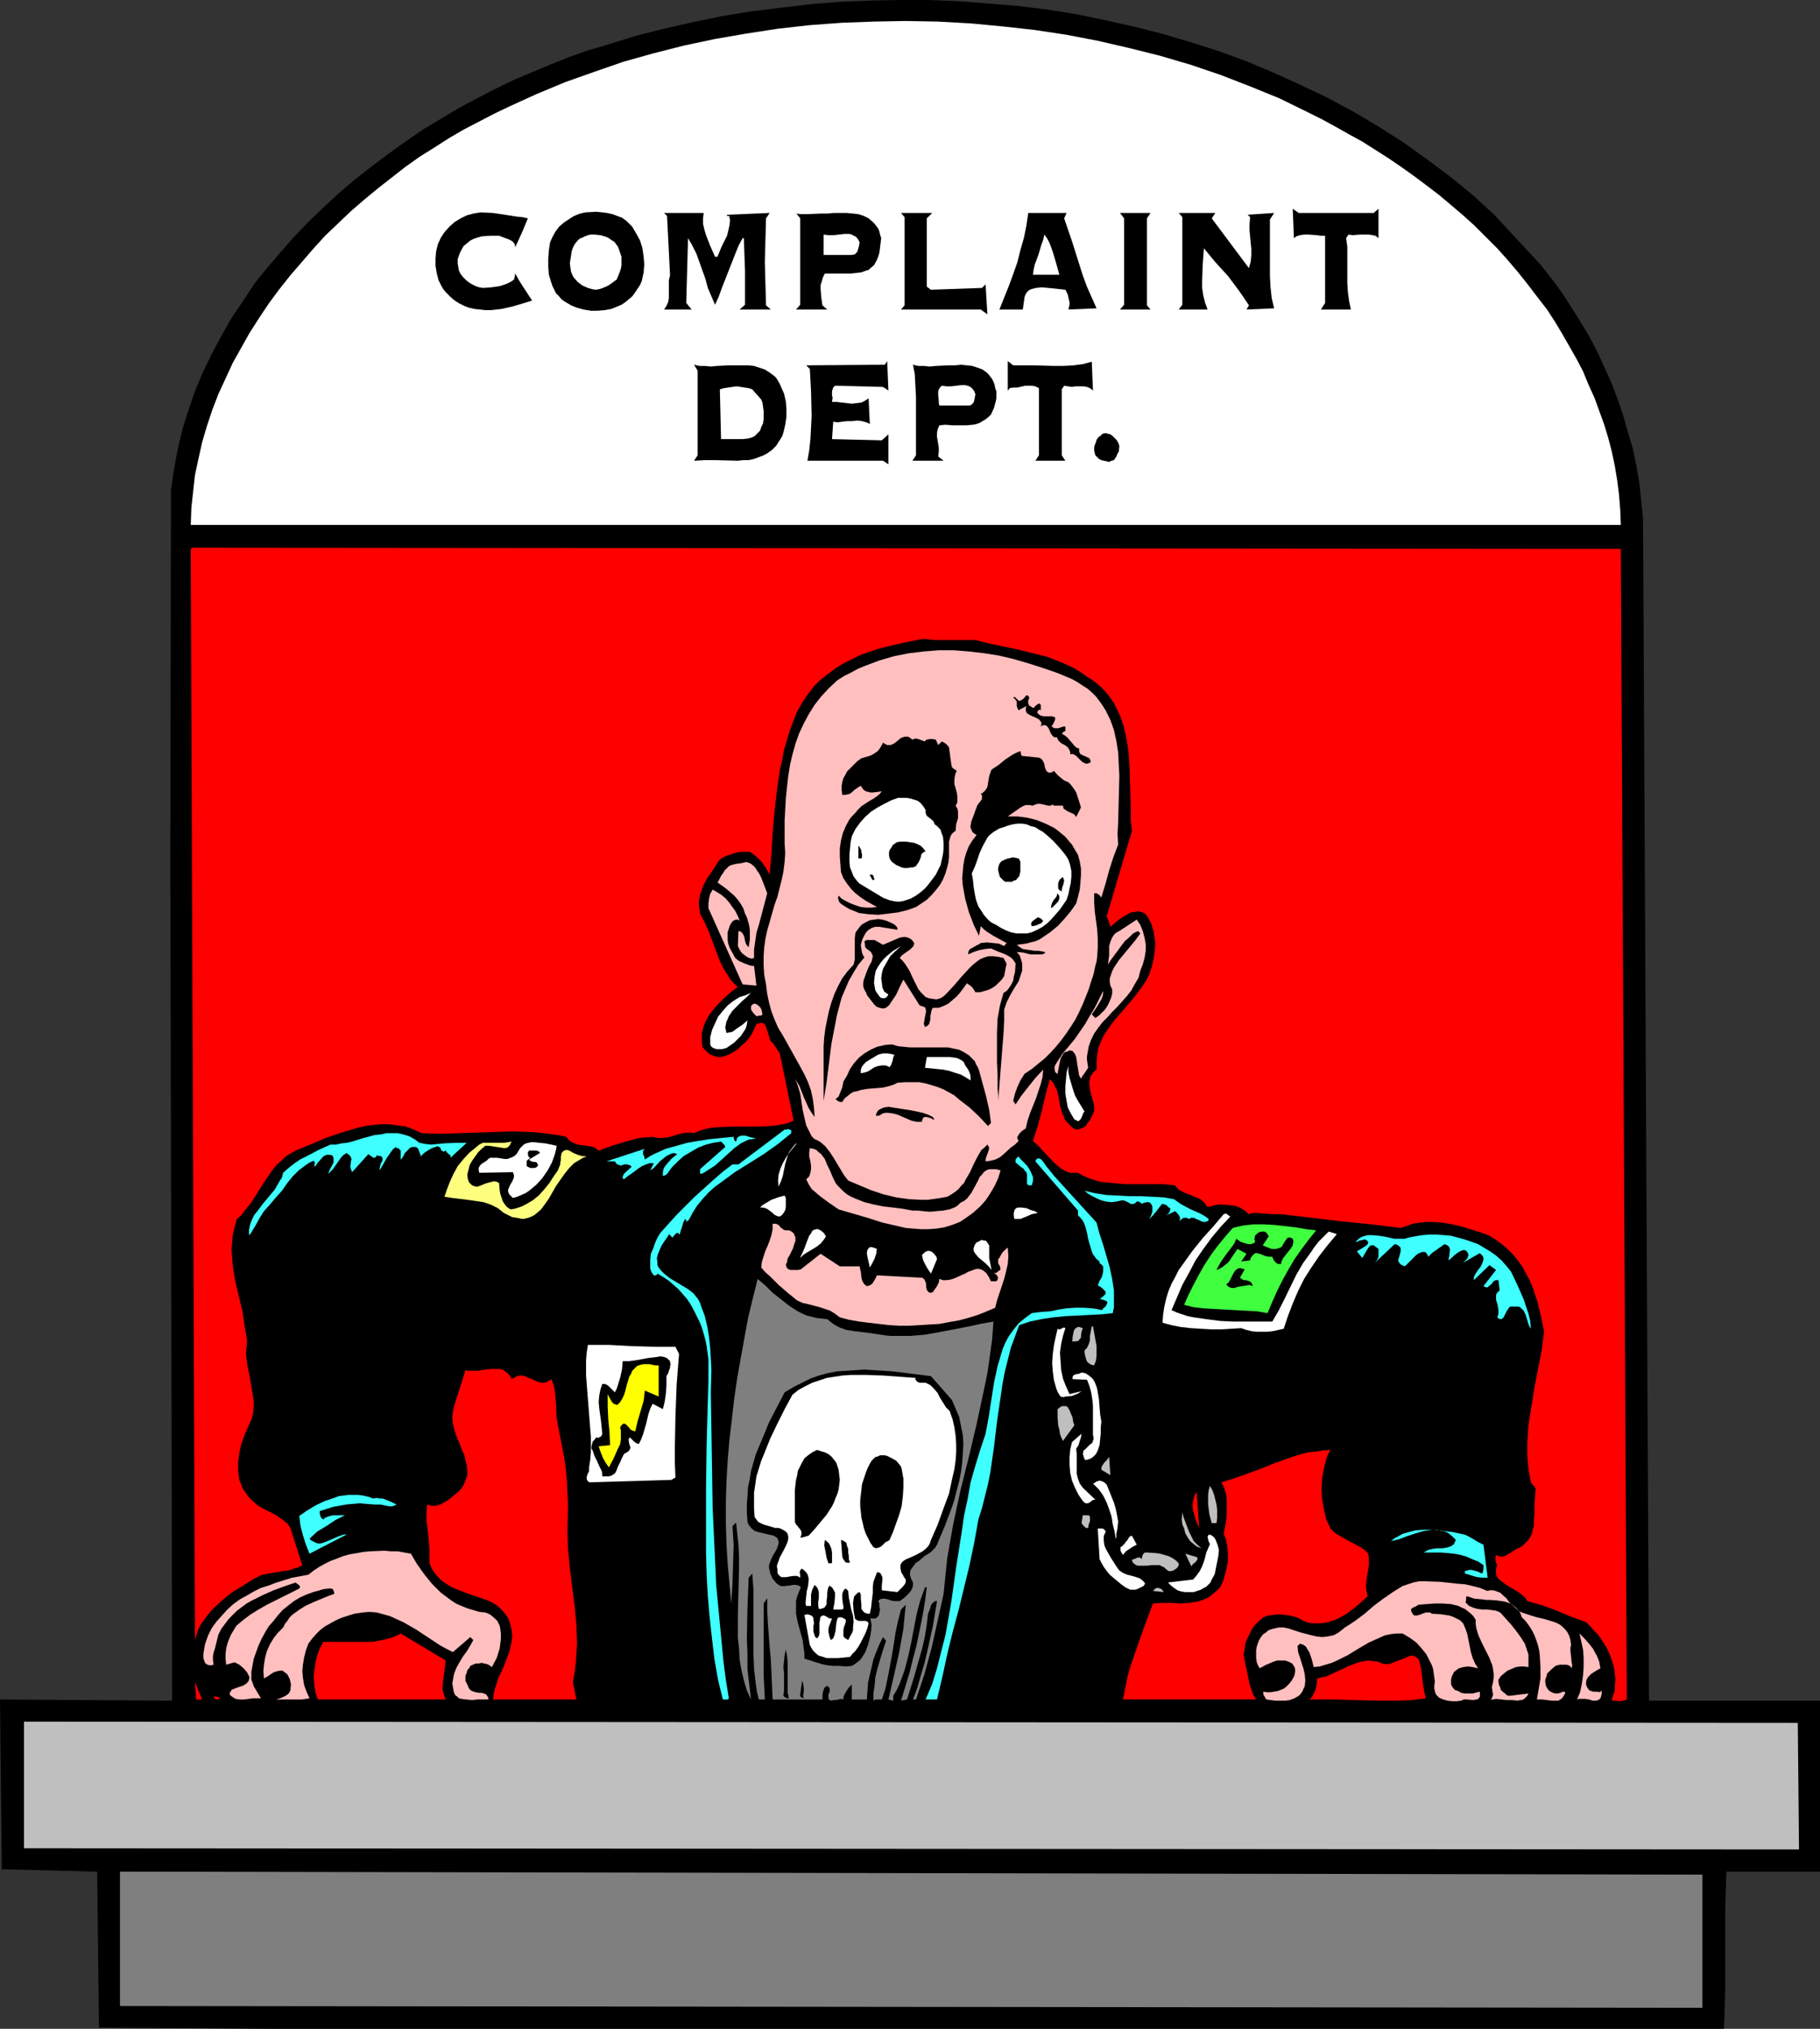
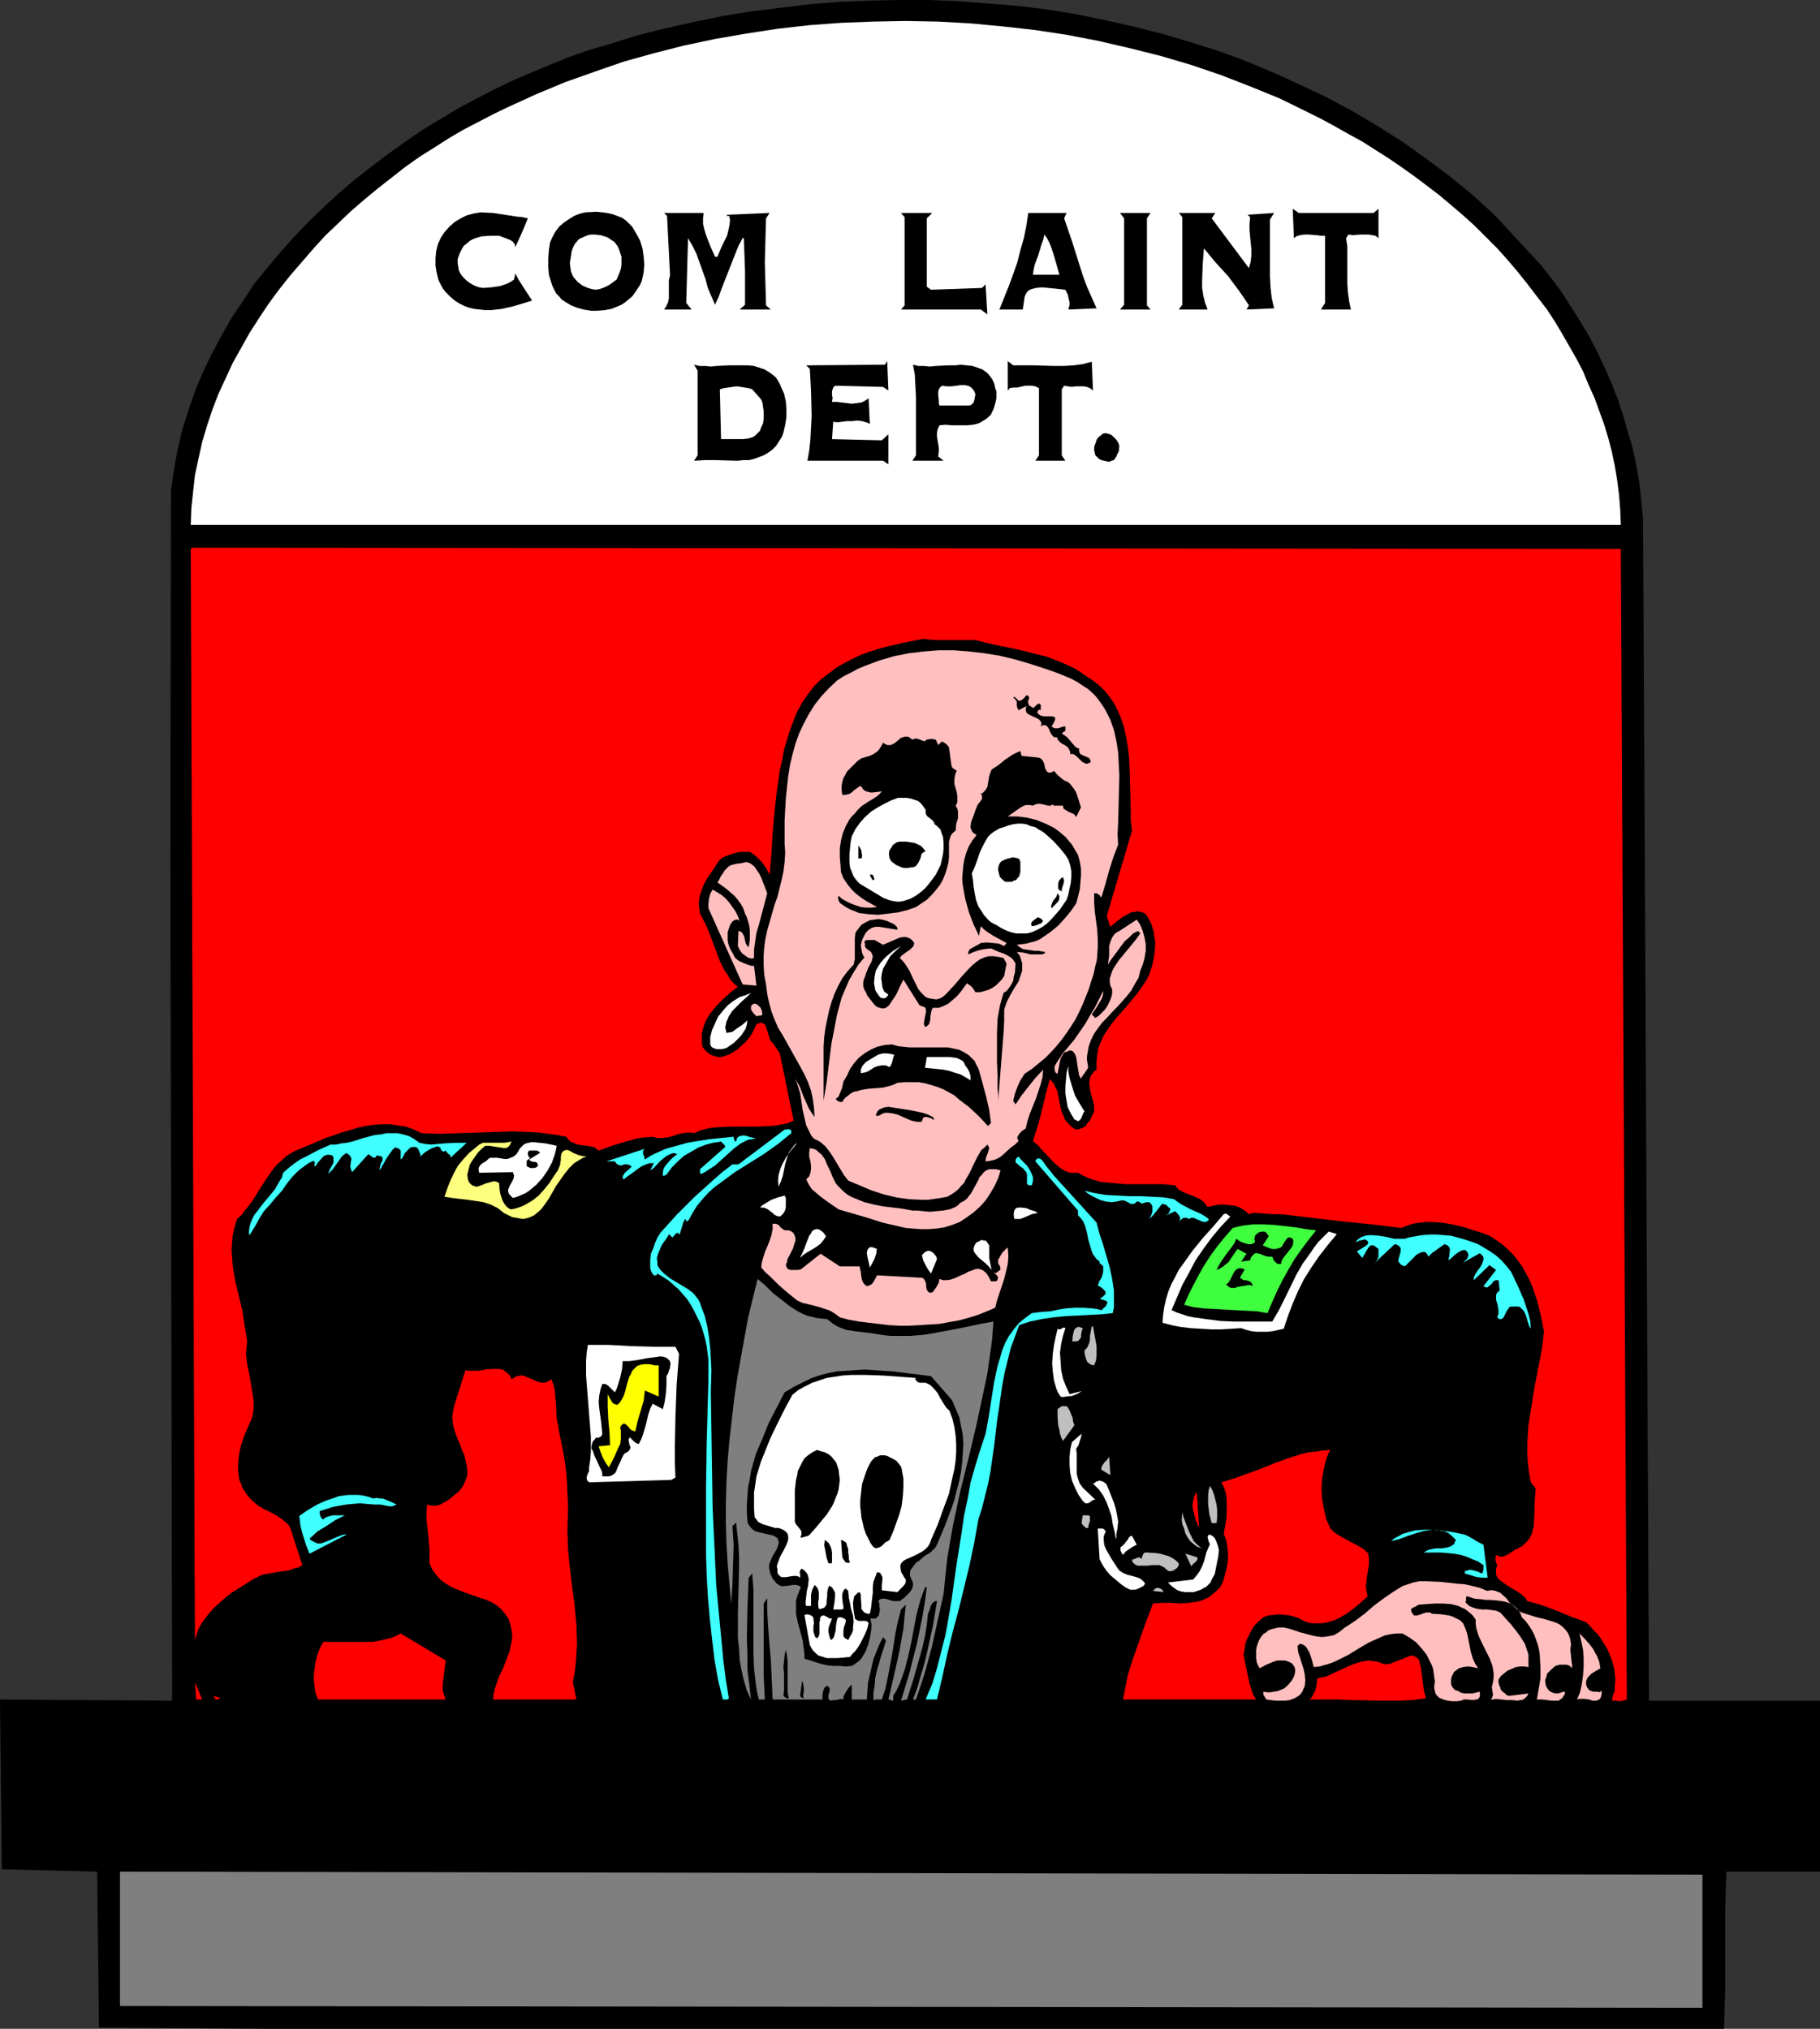
<svg xmlns="http://www.w3.org/2000/svg" xmlns:ns1="http://sodipodi.sourceforge.net/DTD/sodipodi-0.dtd" xmlns:ns2="http://www.inkscape.org/namespaces/inkscape" version="1.0" width="129.724mm" height="144.603mm" id="svg115" ns1:docname="Complaints - Heavy Metal.wmf">
  <rect width="100%" height="100%" fill="#333333" stroke="none" />
  <ns1:namedview id="namedview115" pagecolor="#ffffff" bordercolor="#000000" borderopacity="0.25" ns2:showpageshadow="2" ns2:pageopacity="0.0" ns2:pagecheckerboard="0" ns2:deskcolor="#d1d1d1" ns2:document-units="mm" />
  <defs id="defs1">
    <pattern id="WMFhbasepattern" patternUnits="userSpaceOnUse" width="6" height="6" x="0" y="0" />
  </defs>
  <path style="fill:#000000;fill-opacity:1;fill-rule:evenodd;stroke:none" d="m 414.988,71.266 3.07,3.878 2.747,3.717 2.586,4.04 2.424,3.878 2.424,4.04 2.101,4.04 1.939,4.202 1.939,4.363 1.616,4.202 1.454,4.363 1.293,4.525 1.293,4.363 0.97,4.686 0.808,4.686 0.485,4.686 0.485,4.848 1.616,318.352 h 46.056 v 46.056 h -25.21 l -0.162,4.848 -0.162,5.171 v 21.654 l -0.162,5.333 -0.162,5.333 H 72.72 L 26.664,546.208 26.179,504.192 0.485,503.546 0,457.813 l 46.379,0.323 -0.485,-225.432 0.162,-100.677 0.808,-5.494 0.97,-5.333 1.293,-5.494 1.616,-5.171 1.778,-5.171 2.101,-5.01 2.424,-5.01 2.586,-4.848 2.747,-4.848 3.07,-4.525 3.07,-4.686 3.394,-4.202 3.717,-4.363 3.717,-4.202 3.878,-4.04 4.04,-3.878 4.202,-3.878 4.202,-3.555 4.525,-3.555 4.525,-3.394 4.525,-3.232 4.686,-3.232 4.848,-2.909 4.848,-2.909 4.848,-2.586 5.01,-2.586 5.01,-2.424 5.01,-2.101 5.01,-2.101 4.848,-1.939 5.01,-1.778 5.01,-1.454 7.757,-2.424 7.595,-1.939 7.918,-1.778 7.757,-1.616 7.918,-1.293 7.918,-0.97 8.08,-0.97 7.918,-0.646 8.08,-0.323 L 242.4,0 h 7.918 l 8.08,0.323 8.08,0.646 7.918,0.646 7.918,0.97 7.918,1.293 7.757,1.616 7.918,1.778 7.595,1.939 7.595,2.262 7.595,2.424 7.434,2.747 7.272,3.07 7.11,3.232 7.11,3.394 6.949,3.717 6.787,4.04 6.626,4.202 6.302,4.525 6.302,4.686 6.141,5.01 5.818,5.333 z" id="path1" />
  <path style="fill:#ffffff;fill-opacity:1;fill-rule:evenodd;stroke:none" d="m 416.766,83.386 2.101,3.232 1.939,3.232 1.939,3.394 1.939,3.394 1.778,3.394 1.454,3.555 1.616,3.555 1.293,3.555 1.293,3.555 1.131,3.717 0.97,3.717 0.808,3.878 0.646,3.878 0.485,3.878 0.323,4.04 0.162,4.04 H 51.389 l 0.162,-4.525 0.485,-4.525 0.485,-4.363 0.97,-4.525 0.97,-4.363 1.293,-4.363 1.454,-4.363 1.616,-4.202 1.939,-4.202 1.939,-4.202 2.262,-4.04 2.262,-4.04 2.586,-4.04 2.586,-3.878 2.747,-3.717 3.07,-3.878 3.07,-3.555 3.07,-3.555 3.232,-3.555 3.394,-3.232 3.555,-3.394 3.555,-3.07 3.717,-3.07 3.717,-2.909 3.717,-2.909 3.878,-2.747 3.878,-2.424 4.04,-2.586 3.878,-2.262 4.04,-2.101 4.04,-2.101 4.04,-1.939 7.434,-3.394 7.757,-3.232 7.757,-2.747 7.918,-2.747 8.08,-2.262 8.242,-2.101 8.403,-1.778 8.403,-1.454 8.403,-1.293 8.565,-0.97 8.726,-0.646 8.565,-0.323 8.726,-0.162 8.726,0.162 8.726,0.485 8.565,0.808 8.726,0.97 8.565,1.293 8.403,1.616 8.403,1.939 8.403,2.101 8.242,2.424 8.08,2.747 7.918,3.07 7.918,3.232 7.595,3.717 3.878,1.939 3.555,1.939 3.717,2.101 3.555,1.939 3.555,2.262 3.555,2.262 3.555,2.424 3.394,2.424 3.232,2.424 3.394,2.586 3.07,2.586 3.232,2.747 3.232,2.909 3.07,3.07 3.07,3.07 2.747,3.07 2.747,3.232 2.586,3.232 2.586,3.394 z" id="path2" />
  <path style="fill:#000000;fill-opacity:1;fill-rule:evenodd;stroke:none" d="m 370.064,57.368 1.293,-1.131 v 7.918 l -0.808,-0.646 -0.808,-0.162 -0.97,-0.162 h -2.262 l -2.101,0.162 -1.131,-0.162 -0.646,0.97 0.323,2.262 v 2.424 7.434 l 0.162,2.424 0.323,2.424 0.485,2.262 H 355.843 L 356.974,81.608 V 63.509 h -1.131 l -1.131,-0.162 -2.262,-0.162 h -1.131 l -1.131,0.162 -0.97,0.323 -0.646,0.485 -0.323,-7.918 1.616,1.131 z" id="path3" />
  <path style="fill:#000000;fill-opacity:1;fill-rule:evenodd;stroke:none" d="m 142.208,58.822 -0.808,1.939 -0.808,1.939 -1.778,3.878 -0.162,-0.808 -0.485,-0.646 -0.485,-0.323 -0.646,-0.323 -1.293,-0.485 -1.293,-0.485 h -2.424 l -2.262,0.162 -1.131,0.323 -0.97,0.323 -0.97,0.485 -0.97,0.808 -0.808,0.646 -0.485,0.808 -0.485,0.97 -0.323,0.808 -0.323,0.97 v 1.131 l 0.162,0.97 0.162,0.97 0.485,0.97 0.646,0.808 0.808,0.808 0.808,0.646 0.808,0.485 0.97,0.485 0.97,0.323 0.97,0.162 2.262,-0.162 2.262,-0.323 0.97,-0.323 0.97,-0.323 0.97,-0.485 0.97,-0.646 0.323,-1.616 0.97,1.778 1.131,1.778 2.424,3.717 -2.586,0.808 -2.747,0.808 -2.909,0.646 -2.909,0.323 h -1.454 l -1.454,-0.162 -1.454,-0.162 -1.454,-0.323 -1.293,-0.485 -1.293,-0.646 -1.293,-0.808 -1.131,-0.97 -0.646,-0.646 -0.646,-0.646 -0.646,-0.808 -0.485,-0.808 -0.808,-1.616 -0.485,-1.939 -0.323,-1.939 v -1.939 l 0.162,-1.939 0.485,-1.939 0.808,-1.778 0.97,-1.454 1.293,-1.454 1.454,-1.293 1.616,-0.97 1.616,-0.808 1.778,-0.485 1.939,-0.323 3.394,0.162 3.232,0.485 3.07,0.485 1.616,0.162 z" id="path4" />
  <path style="fill:#000000;fill-opacity:1;fill-rule:evenodd;stroke:none" d="m 168.71,59.469 0.808,0.808 0.808,0.808 1.131,1.939 0.97,1.778 0.646,2.101 0.323,2.262 0.162,2.101 -0.162,2.101 -0.485,2.262 -0.485,1.131 -0.646,0.97 -0.646,0.97 -0.808,1.131 -0.97,0.808 -0.97,0.808 -0.97,0.646 -1.131,0.485 -1.616,0.646 -1.778,0.323 -1.939,0.162 h -1.778 l -1.939,-0.323 -1.778,-0.485 -1.616,-0.646 -1.616,-0.97 -0.97,-0.646 -0.646,-0.808 -0.808,-0.808 -0.485,-0.97 -0.485,-0.97 -0.323,-0.97 -0.646,-2.101 -0.162,-2.101 v -2.262 l 0.162,-2.262 0.323,-2.101 0.646,-1.454 0.808,-1.454 0.97,-1.293 1.293,-1.131 1.454,-0.97 1.293,-0.808 1.616,-0.646 1.454,-0.323 2.909,-0.162 1.616,0.162 1.293,0.162 1.454,0.323 1.293,0.485 1.293,0.485 z" id="path5" />
  <path style="fill:#000000;fill-opacity:1;fill-rule:evenodd;stroke:none" d="m 189.557,57.53 -0.162,1.293 v 1.454 l 0.323,1.454 0.485,1.616 1.131,2.909 1.293,2.909 h 0.646 l 1.131,-2.747 1.454,-2.909 0.323,-1.293 0.323,-1.454 0.162,-1.454 -0.162,-0.808 -0.162,-0.646 v 0.323 h -0.485 v -0.323 l 11.474,-0.485 -0.97,1.454 -0.162,5.818 -0.162,5.979 0.162,5.818 0.162,5.818 1.293,1.131 h -8.403 l 1.454,-1.293 v -9.05 l -0.162,-4.525 -0.162,-4.363 h -0.323 l -1.131,2.101 -0.97,2.424 -1.778,4.525 -1.778,4.525 -0.808,2.262 -0.97,2.101 -0.97,-2.262 -0.97,-2.262 -0.646,-2.424 -0.808,-2.262 -0.808,-2.262 -0.808,-2.262 -1.131,-2.262 -1.131,-1.939 -0.485,17.453 1.454,1.778 H 178.891 l 0.323,-0.485 0.323,-0.485 0.485,-1.131 0.162,-0.97 v -1.131 -1.131 -1.293 -1.293 l 0.323,-1.293 -0.808,-15.998 -0.808,-0.808 h 10.666 z" id="path6" />
-   <path style="fill:#000000;fill-opacity:1;fill-rule:evenodd;stroke:none" d="m 237.39,64.155 -0.323,2.586 -0.162,1.293 -0.323,1.131 -0.485,1.131 -0.646,1.131 -0.97,0.808 -0.485,0.485 -0.646,0.162 -1.293,0.485 -1.454,0.162 -1.293,0.162 h -1.454 -1.454 -4.202 l -0.485,0.97 -0.323,1.131 -0.323,0.97 v 1.131 l 0.162,2.101 0.162,1.131 0.162,1.131 1.293,1.131 h -8.403 l 1.131,-1.293 V 58.822 l -1.131,-1.454 v 0.162 l 1.454,0.162 h 1.616 l 3.555,-0.162 h 1.778 l 1.778,-0.162 h 1.778 1.616 l 1.778,0.162 1.454,0.162 1.454,0.485 1.293,0.646 1.131,0.97 0.485,0.485 0.485,0.646 0.485,0.646 0.323,0.808 0.162,0.808 z" id="path7" />
  <path style="fill:#000000;fill-opacity:1;fill-rule:evenodd;stroke:none" d="m 249.672,58.822 v 18.422 l 1.131,0.808 13.736,-0.485 0.97,-0.97 0.485,8.08 -1.778,-1.293 h -21.493 l 0.97,-1.131 V 58.499 l -0.97,-1.131 h 8.403 z" id="path8" />
  <path style="fill:#000000;fill-opacity:1;fill-rule:evenodd;stroke:none" d="m 286.678,58.822 2.101,6.141 1.939,6.141 0.97,3.07 1.131,3.07 1.293,2.909 1.293,2.909 -7.595,0.323 0.162,-0.646 0.162,-0.646 V 81.446 l -0.162,-0.646 -0.323,-1.454 -0.646,-1.293 -1.454,-0.162 -1.454,-0.162 -3.394,-0.323 -1.616,0.162 -0.646,0.162 -0.646,0.162 -0.646,0.323 -0.485,0.485 -0.323,0.485 -0.323,0.808 -0.485,3.394 h -6.302 l 2.586,-6.464 1.131,-3.07 1.131,-3.232 0.808,-3.232 0.97,-3.394 0.646,-3.232 0.485,-3.232 v -0.162 h 10.342 z" id="path9" />
  <path style="fill:#000000;fill-opacity:1;fill-rule:evenodd;stroke:none" d="m 308.979,58.822 v 23.432 l 0.97,1.131 h -8.242 l 1.131,-1.293 V 58.822 l -1.131,-1.454 h 8.242 z" id="path10" />
  <path style="fill:#000000;fill-opacity:1;fill-rule:evenodd;stroke:none" d="m 326.432,58.822 10.019,13.413 0.485,-1.778 0.162,-1.616 v -1.778 l -0.162,-1.616 -0.323,-3.394 V 60.277 l 0.162,-1.778 -0.485,-0.485 -0.162,-0.162 h -0.323 l 7.434,-0.485 -1.131,1.778 v 2.909 3.07 3.07 6.141 l 0.162,3.07 0.323,2.909 0.646,2.747 -7.434,0.323 0.646,-1.131 -1.293,-1.939 -1.454,-2.101 -2.909,-3.878 -3.394,-3.717 -3.07,-3.717 -0.162,2.101 -0.162,2.101 -0.162,4.363 v 2.101 l 0.323,2.101 0.485,1.939 0.323,0.808 0.323,0.97 h -7.757 l 0.97,-1.293 V 58.499 l -0.97,-1.131 h 9.858 z" id="path11" />
  <path style="fill:#ffffff;fill-opacity:1;fill-rule:evenodd;stroke:none" d="m 166.771,67.226 0.323,0.97 0.323,0.97 v 1.131 1.131 l -0.162,0.97 -0.323,0.97 -0.808,1.939 -1.778,1.293 -0.808,0.485 -1.131,0.485 -0.97,0.323 -0.97,0.162 -0.97,-0.162 -1.131,-0.323 -1.454,-0.646 -1.293,-0.97 -1.131,-1.293 -0.323,-0.646 -0.323,-0.808 -0.162,-0.97 -0.162,-1.293 0.162,-1.131 0.162,-0.97 0.162,-1.131 0.323,-0.97 0.485,-0.97 0.808,-0.97 0.485,-0.485 0.808,-0.323 0.646,-0.323 0.808,-0.323 0.808,-0.162 h 0.97 l 1.616,0.162 1.616,0.485 0.646,0.323 0.646,0.485 0.808,0.485 0.485,0.646 0.485,0.646 z" id="path12" />
  <path style="fill:#ffffff;fill-opacity:1;fill-rule:evenodd;stroke:none" d="m 231.573,65.286 -0.162,0.97 -0.323,1.131 -0.162,0.485 -0.323,0.323 -0.323,0.323 -0.808,0.162 h -7.595 v -5.494 l 1.293,0.162 h 1.454 l 1.454,-0.162 1.293,-0.162 h 1.454 l 0.646,0.162 0.485,0.323 0.485,0.162 0.485,0.485 0.323,0.485 z" id="path13" />
  <path style="fill:#ffffff;fill-opacity:1;fill-rule:evenodd;stroke:none" d="m 285.385,74.013 h -7.11 l 0.162,-1.293 0.323,-1.454 0.97,-2.586 0.808,-2.747 0.485,-1.293 0.323,-1.454 0.808,1.131 0.646,1.293 0.485,1.293 0.485,1.454 0.808,2.747 z" id="path14" />
  <path style="fill:#000000;fill-opacity:1;fill-rule:evenodd;stroke:none" d="m 237.875,104.232 -12.928,-0.323 -0.485,0.485 -0.162,0.485 -0.162,0.485 v 1.131 l 0.162,0.646 -0.162,1.131 h 1.293 l 1.293,0.162 2.747,0.323 1.293,-0.162 1.293,-0.162 0.97,-0.485 0.485,-0.323 0.485,-0.323 0.323,6.949 -0.485,-0.323 -0.485,-0.162 -1.131,-0.323 -1.293,-0.162 -1.293,0.162 h -1.454 l -1.293,0.162 -1.293,0.162 -1.131,-0.162 -0.323,4.686 13.413,0.323 1.778,-1.616 v 8.08 l -1.454,-0.97 h -20.362 l 0.485,-2.747 0.323,-3.07 0.162,-3.07 0.162,-3.232 -0.162,-6.626 -0.162,-3.07 -0.162,-2.909 -0.97,-0.97 21.17,-0.162 0.646,-0.97 0.323,7.918 z" id="path15" />
  <path style="fill:#000000;fill-opacity:1;fill-rule:evenodd;stroke:none" d="m 272.942,98.414 h 2.747 2.586 l 5.656,0.162 h 2.586 l 2.747,-0.162 2.424,-0.323 2.424,-0.646 v -0.162 l 0.323,7.918 -0.808,-0.646 -0.808,-0.323 -0.97,-0.162 h -2.101 l -0.97,0.162 -1.131,-0.162 -0.97,-0.162 -0.646,0.97 v 17.776 l 0.97,1.454 h -8.08 l 0.97,-1.454 v -18.099 l -0.97,-0.485 -0.97,-0.162 h -0.808 -0.97 l -2.101,0.485 h -0.97 l -1.131,0.162 -0.162,0.323 -0.323,0.323 v -7.918 z" id="path16" />
  <path style="fill:#000000;fill-opacity:1;fill-rule:evenodd;stroke:none" d="m 210.403,104.232 0.808,1.778 0.485,2.101 0.162,2.101 v 2.101 l -0.323,2.101 -0.485,2.101 -0.323,0.97 -0.485,0.808 -0.646,0.97 -0.485,0.808 -1.131,1.131 -1.131,0.808 -1.131,0.646 -1.293,0.485 -1.293,0.485 -1.454,0.323 h -1.454 l -1.454,0.162 -5.979,-0.162 h -2.909 l -2.909,0.162 0.97,-1.454 V 99.869 l -0.97,-1.616 1.454,0.323 h 1.454 l 1.616,0.162 1.616,-0.162 3.394,-0.162 h 3.394 1.616 l 1.616,0.162 1.454,0.485 1.454,0.485 1.293,0.808 1.293,0.97 0.485,0.485 0.485,0.808 0.485,0.808 z" id="path17" />
  <path style="fill:#000000;fill-opacity:1;fill-rule:evenodd;stroke:none" d="m 268.094,104.555 0.323,0.808 v 0.97 0.97 l -0.162,0.808 -0.485,1.778 -0.808,1.778 -0.646,0.646 -0.808,0.646 -0.808,0.485 -0.808,0.485 -0.97,0.323 -0.808,0.162 -1.778,0.162 h -3.717 l -1.939,-0.162 -1.616,0.162 -0.485,1.131 -0.162,0.97 v 0.97 l 0.162,0.97 0.323,1.939 v 1.131 l -0.162,1.293 1.454,1.131 h -8.403 l 0.97,-1.454 v -3.07 -3.232 -3.07 -6.302 l -0.162,-3.07 -0.162,-3.07 -0.485,-2.586 1.454,0.323 h 1.454 l 1.616,0.162 1.616,-0.162 3.394,-0.162 h 1.778 l 1.616,-0.162 1.616,0.162 1.454,0.162 1.454,0.485 1.293,0.485 1.131,0.808 0.485,0.485 0.485,0.646 0.485,0.646 0.323,0.646 0.323,0.808 z" id="path18" />
  <path style="fill:#ffffff;fill-opacity:1;fill-rule:evenodd;stroke:none" d="m 262.761,106.171 -0.162,0.97 -0.162,0.808 -0.162,0.485 -0.323,0.323 -0.323,0.323 -0.485,0.162 h -8.08 l -0.162,-0.646 v -0.646 l -0.162,-1.616 v -0.808 l 0.162,-0.646 0.323,-0.485 0.485,-0.485 1.293,0.162 h 1.293 l 1.293,-0.162 1.293,-0.162 h 1.131 l 0.646,0.162 0.485,0.162 0.485,0.323 0.485,0.485 0.323,0.485 z" id="path19" />
  <path style="fill:#ffffff;fill-opacity:1;fill-rule:evenodd;stroke:none" d="m 205.07,107.626 0.323,0.808 0.162,1.131 0.162,1.131 v 1.131 1.131 l -0.162,1.131 -0.485,0.97 -0.323,0.97 -0.485,0.485 -0.485,0.485 -0.485,0.485 -0.646,0.323 -1.131,0.323 -1.454,0.162 h -2.909 -1.454 -1.454 l -0.323,-13.413 1.131,-0.323 1.131,-0.162 1.131,-0.162 1.131,-0.162 1.131,0.162 0.97,0.162 1.131,0.162 0.97,0.323 z" id="path20" />
  <path style="fill:#000000;fill-opacity:1;fill-rule:evenodd;stroke:none" d="m 301.545,120.23 -0.162,1.454 -0.323,0.485 -0.323,0.808 -0.323,0.485 -0.323,0.485 -0.646,0.162 -0.646,0.323 -0.646,-0.162 -0.808,-0.162 -0.646,-0.162 -0.646,-0.323 -0.485,-0.485 -0.485,-0.485 -0.162,-0.646 -0.162,-0.646 v -0.808 l 0.162,-0.646 0.323,-0.808 0.162,-0.646 0.485,-0.646 0.646,-0.485 0.485,-0.485 0.808,-0.162 0.646,0.162 0.646,0.162 0.646,0.485 0.97,0.97 0.323,0.485 0.323,0.646 z" id="path21" />
  <path style="fill:#ff0000;fill-opacity:1;fill-rule:evenodd;stroke:none" d="m 438.259,457.813 -0.97,0.323 -0.97,0.162 -1.131,-0.162 h -0.97 l 0.323,-1.454 0.485,-1.293 v -1.454 l 0.162,-1.454 -0.162,-1.454 -0.162,-1.454 -0.323,-1.293 -0.485,-1.454 -0.485,-1.293 -0.646,-1.454 -0.808,-1.293 -0.808,-1.293 -0.808,-1.131 -1.131,-1.131 -0.97,-1.131 -1.131,-1.131 -4.04,-1.454 -3.878,-1.616 -3.878,-1.454 -4.04,-1.131 -0.485,-0.808 -0.646,-0.646 -1.293,-0.97 -3.232,-1.939 -1.293,-0.97 -0.646,-0.485 -0.485,-0.646 -0.323,-0.646 v -0.808 -0.808 l 0.323,-0.97 -0.323,-0.646 -0.162,-0.646 v -0.808 l 0.162,-0.646 0.646,0.323 0.808,0.162 0.808,-0.162 0.646,-0.323 1.616,-0.97 0.646,-0.485 0.808,-0.323 1.131,-0.646 0.808,-0.808 0.808,-0.808 0.485,-0.808 0.485,-0.97 0.162,-0.97 0.323,-0.97 v -1.131 l 0.162,-2.101 v -2.262 l 0.162,-2.424 0.162,-2.262 -1.293,-1.616 -0.485,-2.586 -0.323,-2.586 -0.162,-2.586 v -2.586 l 0.162,-2.586 0.162,-2.424 0.808,-5.171 0.808,-5.01 0.97,-5.01 0.97,-5.01 0.646,-5.01 -0.808,-4.04 -0.97,-4.04 -1.293,-3.878 -0.808,-1.939 -0.97,-1.778 -0.97,-1.778 -1.131,-1.616 -1.293,-1.616 -1.454,-1.454 -1.454,-1.293 -1.778,-1.293 -1.778,-1.131 -2.101,-0.808 -2.586,-0.808 -2.586,-0.808 -2.747,-0.646 -2.909,-0.485 -2.747,-0.162 h -1.454 l -1.293,0.162 -1.454,0.162 -1.293,0.323 -1.293,0.485 -1.454,0.485 -7.757,-0.97 -8.08,-0.808 -8.242,-0.97 -8.08,-0.97 h -1.131 -1.131 l -2.262,-0.162 -2.262,-0.162 h -0.97 l -0.97,0.323 -1.131,-0.97 -1.293,-0.808 -1.293,-0.485 -1.454,-0.162 -1.616,-0.162 h -1.454 l -1.454,0.323 -1.454,0.323 -0.485,-0.646 -0.485,-0.646 -0.97,-0.808 -1.131,-0.485 -1.131,-0.485 -1.293,-0.485 -1.131,-0.485 -1.131,-0.646 -0.485,-0.485 -0.485,-0.646 -3.232,-0.323 h -3.394 -6.949 l -3.394,-0.323 -1.616,-0.162 -1.616,-0.162 -1.616,-0.485 -1.454,-0.485 -1.454,-0.646 -1.454,-0.808 h -0.97 -0.97 l -0.808,-0.162 -0.97,-0.485 -0.808,-0.485 -0.646,-0.485 -1.454,-1.293 -2.747,-2.909 -1.293,-1.454 -1.454,-1.293 0.646,-2.101 0.646,-1.939 1.131,-4.202 0.97,-4.202 1.131,-4.202 0.646,0.646 0.485,0.646 0.323,0.808 0.485,0.808 0.485,2.101 0.323,1.939 0.485,1.939 0.485,0.97 0.323,0.97 0.646,0.808 0.646,0.646 0.808,0.808 0.97,0.485 0.97,-0.162 0.808,-0.323 0.808,-0.485 0.485,-0.808 0.646,-0.646 0.323,-0.808 0.808,-1.616 v -1.454 l -0.323,-1.454 -0.485,-1.616 -0.323,-1.454 -0.162,-1.454 v -0.646 l 0.162,-0.808 0.162,-0.646 0.485,-0.646 0.485,-0.646 0.646,-0.485 v -2.101 l 0.162,-1.778 0.323,-1.939 0.646,-1.616 0.808,-1.778 0.97,-1.454 1.131,-1.616 1.131,-1.454 2.586,-2.909 2.424,-2.909 1.131,-1.454 1.131,-1.616 0.97,-1.454 0.808,-1.616 0.646,-1.939 0.485,-2.101 0.323,-2.101 0.162,-2.262 -0.323,-2.101 -0.162,-1.131 -0.323,-0.97 -0.323,-1.131 -0.485,-0.808 -0.485,-0.97 -0.646,-0.808 -0.646,-0.323 -0.646,-0.162 -0.646,-0.162 -0.646,0.162 -1.293,0.162 -1.131,0.646 -1.131,0.646 -1.131,0.808 -1.131,0.97 -0.97,0.808 -0.97,-2.909 6.787,-22.947 -0.323,-2.747 v -2.909 l -0.162,-5.818 -0.162,-5.656 -0.162,-2.909 -0.323,-2.747 -0.485,-2.747 -0.646,-2.747 -0.808,-2.424 -1.131,-2.424 -0.646,-1.293 -1.616,-2.262 -0.97,-1.131 -0.97,-0.97 -1.131,-0.97 -1.293,-0.97 -1.293,-0.808 -1.616,-1.131 -1.778,-1.131 -1.778,-0.808 -1.778,-0.808 -3.717,-1.454 -3.878,-0.97 -3.878,-0.97 -3.878,-0.808 -3.878,-0.808 -3.878,-0.97 h -1.616 -1.778 -3.717 -3.555 l -1.778,-0.162 -1.616,-0.162 -5.01,0.97 -4.848,1.131 -2.424,0.646 -2.424,0.808 -2.262,0.808 -2.262,1.131 -2.262,1.131 -2.101,1.293 -1.939,1.454 -2.101,1.616 -1.778,1.778 -1.616,2.101 -1.454,2.101 -1.454,2.586 -0.97,2.424 -0.97,2.586 -0.808,2.586 -0.808,2.747 -0.485,2.747 -0.646,2.747 -0.808,5.656 -0.646,5.656 -0.485,5.656 -0.323,5.656 -0.485,5.494 -0.97,-1.778 -1.131,-1.616 -1.454,-1.454 -0.808,-0.646 -0.97,-0.646 h -1.131 -1.131 l -1.131,0.162 -1.131,0.323 -0.97,0.323 -0.97,0.323 -0.97,0.485 -0.808,0.646 -2.101,3.232 -1.131,1.616 -0.97,1.778 -0.646,1.778 -0.323,0.97 -0.162,0.808 -0.162,0.97 v 0.97 l 0.162,1.131 0.162,1.131 1.293,2.424 1.131,2.586 0.97,2.586 0.97,2.586 0.97,2.586 1.293,2.586 0.808,1.131 0.646,1.131 0.97,1.131 1.131,0.97 -1.939,1.454 -1.939,1.778 -1.778,1.778 -1.616,1.939 -0.646,0.97 -0.646,1.131 -0.485,1.131 -0.323,1.131 -0.323,1.131 v 1.131 1.293 l 0.162,1.293 0.646,0.808 0.646,0.646 0.808,0.646 0.97,0.323 0.97,0.323 h 1.131 l 0.97,-0.323 0.97,-0.323 1.131,-0.646 1.293,-0.808 0.97,-0.97 1.131,-0.97 0.808,-0.97 0.808,-1.131 0.646,-1.293 0.646,-1.454 0.646,-0.162 0.485,-0.162 h 0.485 l 0.162,0.162 0.323,0.162 0.323,0.323 0.323,0.97 0.323,0.97 0.323,1.131 0.323,0.97 0.323,0.485 0.323,0.162 1.939,2.909 3.717,18.099 -1.454,0.646 -1.454,0.323 -1.778,0.323 -1.616,0.162 -3.394,0.162 h -3.555 -3.717 l -3.394,0.162 -1.778,0.162 -1.616,0.323 -1.616,0.485 -1.454,0.646 -0.808,-0.162 h -0.808 l -1.454,0.162 -1.454,0.323 -1.293,0.485 -1.293,0.323 -1.454,0.162 h -1.293 l -0.646,-0.162 -0.646,-0.162 -1.778,0.162 -1.939,0.162 -3.555,0.97 -3.717,1.131 -3.555,1.293 -0.485,-0.323 -0.485,-0.485 -1.131,-0.323 -1.131,-0.162 -1.293,-0.162 -1.131,-0.162 -1.131,-0.485 -0.485,-0.162 -0.485,-0.323 -0.485,-0.485 -0.485,-0.646 -2.424,-0.485 -2.424,-0.323 -2.424,-0.323 -2.424,-0.162 -4.686,-0.162 -4.848,0.162 -9.696,0.323 -5.01,0.162 -5.01,-0.162 -2.101,-0.97 -2.101,-0.808 -2.262,-0.323 -2.101,-0.323 h -2.101 l -2.262,0.162 -2.262,0.323 -2.101,0.485 -2.101,0.646 -2.262,0.646 -4.202,1.454 -4.202,1.778 -3.878,1.616 -1.454,0.808 -1.293,0.808 -1.131,1.131 -1.131,0.97 -0.97,1.131 -0.808,1.131 -1.778,2.586 -1.616,2.586 -1.616,2.586 -1.939,2.424 -0.97,1.293 -1.131,0.97 -0.646,2.262 -0.485,2.101 -0.162,1.939 -0.162,2.101 0.162,2.101 0.162,2.101 0.646,4.04 0.97,4.04 0.97,4.04 0.646,4.202 0.323,1.939 0.323,2.101 -0.162,1.616 -0.162,1.616 0.162,1.454 0.162,1.454 0.646,3.07 0.485,2.909 0.485,2.909 0.162,1.293 v 1.454 l -0.162,1.454 -0.323,1.454 -0.646,1.454 -0.646,1.454 -0.808,1.939 -0.808,2.262 -0.485,2.262 -0.323,2.424 v 2.586 l 0.162,1.131 0.162,1.131 0.485,1.131 0.323,0.97 0.646,0.97 0.646,0.97 0.646,0.808 0.646,0.646 1.454,1.293 1.616,0.97 1.616,0.808 1.616,0.808 1.454,0.97 1.454,1.131 0.646,0.646 0.485,0.808 3.232,10.019 -1.131,0.646 -1.293,0.323 -1.293,0.485 -1.454,0.162 -2.909,0.485 -2.747,0.485 -2.586,1.293 -2.747,1.778 -2.909,1.778 -2.586,2.101 -2.424,2.262 -1.131,1.293 -0.97,1.293 -0.97,1.293 -0.808,1.454 -0.485,1.454 -0.485,1.616 -1.131,-293.951 0.485,-0.323 384.769,0.323 z" id="path22" />
  <path style="fill:#ffbfbf;fill-opacity:1;fill-rule:evenodd;stroke:none" d="m 288.779,182.931 1.454,0.808 1.454,0.97 1.293,0.808 1.293,1.131 0.97,0.97 0.97,1.293 0.808,1.131 0.808,1.293 0.646,1.293 0.646,1.293 0.97,2.747 0.646,2.909 0.485,3.07 0.162,3.232 0.162,3.07 -0.162,6.464 -0.162,6.141 -0.162,3.07 0.162,2.909 -1.293,3.394 -1.131,3.555 -0.485,1.778 -0.485,1.778 -1.131,3.717 -0.323,-0.323 -0.162,-0.323 -0.323,-0.162 -0.485,-0.323 h -0.323 -0.323 v 2.424 l 0.162,2.424 0.323,2.424 0.323,2.424 0.162,2.424 v 2.586 l -0.162,2.424 -0.162,1.293 -0.323,1.131 -0.485,2.262 -0.646,1.939 -0.646,2.101 -1.616,4.04 -0.97,2.101 -0.97,1.939 -1.131,1.778 -1.293,1.939 -1.293,1.778 -1.454,1.778 -1.454,1.616 -1.616,1.616 -1.778,1.454 -1.778,1.454 -1.939,1.293 -1.131,1.778 -0.808,1.778 -0.646,1.778 -0.485,1.939 0.646,0.97 1.616,-2.424 1.778,-2.262 1.939,-2.424 2.101,-2.262 -0.162,1.939 -0.485,1.939 -0.646,1.939 -0.646,1.939 -1.616,4.04 -0.646,1.939 -0.485,2.101 -0.97,0.646 -0.808,0.808 -0.162,0.323 -0.323,0.485 v 0.485 l 0.323,0.646 -0.97,0.97 -1.131,0.808 -1.939,1.778 -0.97,0.808 -1.293,0.646 -1.293,0.323 -1.293,0.162 v -0.485 l 0.162,-0.646 0.485,-1.293 0.162,-0.485 0.162,-0.646 -0.162,-0.485 -0.323,-0.485 -0.808,0.808 -0.808,0.646 -1.131,1.939 -0.97,1.939 -0.97,2.101 -1.131,1.939 -0.485,0.97 -0.808,0.808 -0.646,0.808 -0.97,0.808 -0.97,0.646 -1.131,0.646 -1.778,0.323 -3.394,0.485 h -1.778 l -3.394,-0.162 -3.394,-0.485 -3.394,-0.808 -3.394,-1.131 -3.07,-1.293 -3.07,-1.293 -1.131,-1.454 -0.97,-1.616 -0.97,-1.616 -0.97,-1.616 -0.97,-1.454 -1.131,-1.454 -1.293,-1.131 -0.808,-0.485 -0.808,-0.323 -0.808,-0.808 -0.485,-0.97 -0.485,-0.97 -0.485,-0.97 -0.485,-2.101 -0.485,-2.101 -0.323,-2.262 -0.323,-2.101 -0.646,-2.101 -0.323,-0.97 -0.485,-0.97 0.646,0.97 0.646,1.131 1.131,2.909 1.293,2.909 0.808,1.293 0.808,1.131 -0.162,-2.424 -0.323,-2.424 -0.485,-2.262 -0.808,-2.262 -0.97,-2.101 -1.131,-2.101 -4.686,-8.403 -1.293,-2.101 -0.97,-2.262 -0.808,-2.101 -0.646,-2.424 -0.485,-2.262 -0.323,-2.586 -0.485,-2.586 -0.162,-2.586 v -2.424 l 0.162,-2.424 0.323,-2.262 0.485,-2.262 1.293,-4.525 0.646,-2.262 0.808,-2.262 1.131,-4.525 0.485,-2.262 0.323,-2.586 0.162,-2.424 -0.162,-2.586 v -6.141 l 0.323,-5.979 0.323,-3.07 0.323,-2.909 0.485,-3.07 0.646,-2.747 0.808,-2.909 0.97,-2.747 1.293,-2.747 1.293,-2.424 1.616,-2.586 1.778,-2.262 2.101,-2.262 2.262,-2.101 1.778,-1.131 1.939,-0.97 1.778,-0.97 1.939,-0.808 3.878,-1.454 3.878,-1.131 4.04,-0.808 4.04,-0.485 4.04,-0.323 h 4.04 l 4.04,0.323 4.202,0.485 4.04,0.646 4.04,0.97 3.878,1.131 4.04,1.293 3.717,1.293 z" id="path23" />
  <path style="fill:#000000;fill-opacity:1;fill-rule:evenodd;stroke:none" d="m 277.305,187.941 -0.323,0.808 v 0.323 0.323 l 0.162,0.485 0.323,0.323 0.323,0.162 0.485,0.323 h 0.162 l 0.323,-0.323 0.485,-0.485 0.323,-0.162 0.162,-0.162 h 0.323 l 0.323,0.323 v 1.454 l -0.323,-0.162 -0.323,0.162 -0.162,0.162 v 0.162 l -0.162,0.323 0.323,0.323 0.323,0.323 0.485,0.162 0.485,0.162 h 0.97 1.454 l 0.323,0.162 h 0.323 l 0.162,0.323 v 0.323 l -0.162,0.485 -0.323,0.646 -0.485,0.808 0.485,0.323 0.323,0.162 h 0.485 0.485 l 0.97,-0.323 0.485,-0.162 h 0.485 v 1.293 h -0.323 l -0.162,0.162 -0.485,0.485 0.808,0.485 0.646,0.485 1.939,2.262 0.485,0.485 0.808,0.323 v 0.485 0.323 l 0.323,0.646 0.646,0.323 1.131,0.485 0.646,0.323 0.162,0.323 0.162,0.323 v 0.485 l -0.485,0.162 -0.323,0.162 h -0.485 l -0.323,-0.162 -0.646,-0.323 -0.485,-0.485 -0.646,-0.646 -0.485,-0.485 -0.808,-0.485 h -0.323 -0.485 v -0.646 l -0.162,-0.323 -0.323,-0.646 -0.485,-0.485 -0.485,-0.323 -0.646,-0.323 -0.485,-0.323 -0.646,-0.646 -0.323,-0.808 h -0.485 -0.162 l -0.323,-0.162 -0.162,-0.162 -0.485,-0.646 -0.646,-1.454 -0.485,-0.646 -0.323,-0.162 h -0.485 -0.323 l -0.485,0.323 0.162,-0.646 v -0.485 l -0.323,-0.323 -0.162,-0.323 -0.808,-0.485 -1.778,-0.808 -0.808,-0.485 -0.162,-0.323 -0.162,-0.485 v -0.485 l 0.162,-0.646 -2.101,1.131 -0.323,-0.646 -0.162,-0.485 v -0.808 -0.485 l -0.323,-0.323 -0.162,-0.323 -0.485,-0.323 0.162,-0.162 h 0.323 l 0.485,0.485 0.485,0.485 h 0.485 l 0.323,-0.162 0.646,-0.485 0.485,-0.646 0.323,-0.162 h 0.162 l 0.162,0.162 z" id="path24" />
  <path style="fill:#000000;fill-opacity:1;fill-rule:evenodd;stroke:none" d="m 249.187,199.738 0.162,-0.323 0.323,-0.162 0.808,-0.162 h 0.808 l 0.808,0.162 0.646,1.454 0.97,-0.97 0.646,0.323 0.485,0.323 0.485,0.485 0.323,0.485 0.162,1.131 0.162,1.293 0.162,1.131 0.162,1.131 0.162,0.646 0.323,0.323 0.485,0.323 0.485,0.323 -0.323,0.646 -0.162,0.646 -0.162,0.97 v 1.293 l 0.323,1.131 0.323,1.131 0.162,1.131 v 1.293 l -0.162,0.646 -0.323,0.485 0.485,0.808 0.162,0.808 v 0.97 0.808 l -0.485,1.616 -0.162,1.778 -0.485,0.323 -0.485,0.485 -0.323,0.485 -0.162,0.485 -0.323,1.131 v 1.454 2.747 l -0.162,1.454 -0.323,1.293 -0.485,1.616 -0.646,1.616 -0.808,1.454 -1.131,1.454 -1.131,1.293 -1.293,1.293 -1.454,0.97 -1.454,0.97 -2.262,0.808 -2.586,0.646 -2.586,0.323 -2.747,0.323 -2.586,-0.162 -1.293,-0.162 -1.293,-0.162 -1.131,-0.485 -1.293,-0.485 -1.131,-0.646 -0.97,-0.646 -0.646,-0.485 -0.323,-0.646 -0.162,-0.646 0.162,-0.646 0.808,0.808 1.131,0.646 1.293,0.646 1.293,0.485 1.454,0.485 1.454,0.162 h 1.454 l 1.454,-0.162 -2.909,-1.616 -1.454,-0.97 -1.454,-1.131 -1.131,-1.131 -1.131,-1.454 -0.97,-1.454 -0.646,-1.616 -0.162,-2.101 -0.162,-2.101 v -2.262 l 0.323,-2.101 0.485,-1.939 0.808,-1.939 0.97,-1.778 0.646,-0.808 0.808,-0.808 0.808,-0.97 0.97,-0.97 0.97,-0.646 0.97,-0.646 1.131,-0.646 0.97,-0.646 0.808,-0.646 0.646,-0.808 -0.97,0.162 -1.454,0.162 h -0.646 l -0.646,-0.162 -0.646,-0.162 -0.646,-0.485 -0.646,-0.97 -0.646,0.323 -0.646,0.485 -0.485,0.323 -0.485,0.485 -0.646,0.485 -0.485,0.162 -0.808,0.162 h -0.808 l -0.162,-1.293 v -1.131 l 0.162,-0.97 0.323,-1.131 0.485,-0.808 0.485,-0.97 0.808,-0.808 0.97,-0.97 0.485,-0.485 0.485,-0.485 1.131,-0.808 1.131,-0.323 1.131,-0.323 0.97,-0.485 0.97,-0.646 0.485,-0.485 0.323,-0.485 0.485,-0.808 0.323,-0.646 0.485,0.323 0.646,0.323 h 0.485 0.485 l 0.97,-0.485 0.808,-0.646 0.97,-0.808 0.485,-0.162 0.485,-0.162 h 0.485 0.485 l 0.485,0.323 0.646,0.485 0.323,-0.162 0.485,-0.162 0.808,0.162 0.808,0.323 z" id="path25" />
  <path style="fill:#000000;fill-opacity:1;fill-rule:evenodd;stroke:none" d="m 275.204,203.616 4.686,0.485 0.323,0.162 0.323,0.162 0.485,0.646 0.323,0.808 0.162,0.97 0.323,0.646 0.162,0.323 0.323,0.162 0.162,0.162 h 0.485 l 0.485,-0.162 0.485,-0.323 0.97,1.131 0.97,0.808 0.808,0.646 1.131,0.485 0.646,0.646 0.485,0.646 0.485,0.646 0.485,0.808 0.646,1.939 0.646,2.101 -1.293,2.586 -0.323,-0.485 -0.323,-0.323 -1.131,-0.485 -0.646,-0.323 -0.485,-0.323 -0.485,-0.323 -0.162,-0.808 h -2.586 v -0.323 l -0.808,0.323 h -0.646 l -1.293,-0.323 -0.808,-0.162 h -0.646 l -0.646,0.162 -0.646,0.323 -0.97,-0.162 h -0.97 l -0.808,0.323 -0.808,0.485 -1.616,1.131 -1.616,1.131 h 2.586 l 2.586,0.323 2.586,0.646 2.424,0.97 2.262,1.131 1.131,0.808 0.97,0.808 0.97,0.808 0.808,0.97 0.97,1.131 0.646,1.131 0.97,1.616 0.485,1.778 0.323,1.939 v 1.778 l -0.162,2.101 -0.162,1.778 -0.485,1.939 -0.485,1.778 -1.454,2.101 -1.616,1.939 -1.778,1.939 -1.939,1.616 -2.101,1.454 -0.97,0.646 -1.131,0.485 -1.293,0.323 -1.131,0.323 -1.293,0.162 -1.293,0.162 0.808,0.646 0.808,0.485 0.97,0.162 1.131,0.162 1.131,0.162 h 0.97 l 0.97,0.162 0.808,0.162 v 0.323 l -0.808,0.323 h -0.97 -2.101 l -1.939,-0.485 -1.778,-0.162 0.808,0.97 0.323,0.97 0.323,1.131 v 0.97 0.97 l -0.323,0.97 -0.323,0.97 -0.323,0.97 -1.131,1.778 -1.131,1.939 -0.97,1.939 -0.323,0.97 -0.323,0.97 v 3.07 l -0.162,3.07 -0.485,6.141 -0.485,6.141 -0.485,6.141 v -1.616 l -0.162,-1.616 v -3.555 l -0.162,-3.717 v -3.878 -3.878 l 0.162,-3.878 0.323,-1.778 0.323,-1.778 0.485,-1.778 0.485,-1.616 0.808,-0.485 0.646,-0.808 0.646,-0.97 0.485,-0.97 0.162,-1.131 0.323,-1.131 0.162,-2.424 -0.646,-0.97 -0.646,-0.646 -0.808,-0.485 -0.97,-0.485 -1.778,-0.646 -1.778,-0.808 -1.616,0.162 -1.616,0.323 -1.454,0.485 -1.454,0.646 v -0.485 l 0.162,-0.485 0.323,-0.485 0.646,-0.323 1.131,-0.646 0.646,-0.323 0.485,-0.323 1.616,-0.162 1.616,0.162 1.616,0.162 1.454,0.646 0.646,-0.808 -1.778,-0.97 -1.778,-0.97 -1.778,-1.131 -0.808,-0.646 -0.808,-0.808 -0.485,2.586 -1.454,-3.07 -1.293,-3.394 -0.485,-1.778 -0.485,-1.778 -0.323,-1.778 -0.323,-1.778 -0.162,-1.939 0.162,-1.778 0.162,-1.778 0.323,-1.778 0.485,-1.616 0.646,-1.616 0.97,-1.616 1.131,-1.454 -0.485,-0.323 -0.485,-0.323 -0.323,-0.485 -0.162,-0.485 -0.162,-0.323 v -0.485 l 0.162,-1.131 0.808,-2.101 0.323,-0.97 0.323,-0.808 0.162,-0.485 0.323,-0.485 0.646,-0.808 0.323,-0.485 v -0.485 -0.485 l -0.323,-0.485 0.485,-0.162 0.323,-0.323 0.485,-0.485 0.485,-0.808 0.162,-0.97 0.323,-1.939 0.323,-0.97 0.323,-0.808 1.939,-1.293 1.778,-1.454 1.939,-1.293 0.97,-0.485 1.131,-0.485 z" id="path26" />
  <path style="fill:#ffffff;fill-opacity:1;fill-rule:evenodd;stroke:none" d="m 249.349,218.16 v 0.323 0.485 l 0.162,0.485 0.323,0.485 0.485,0.323 0.97,0.808 0.323,0.485 0.162,0.485 0.646,0.485 0.485,0.485 0.485,0.485 0.162,0.646 0.485,1.293 0.162,1.616 v 1.616 l -0.162,1.454 -0.323,1.454 -0.323,1.454 -0.646,1.293 -0.646,1.293 -0.97,1.293 -0.97,1.293 -0.97,1.131 -1.131,0.97 -1.293,0.97 -1.454,0.808 -0.97,0.323 -0.97,0.323 -0.97,0.162 h -0.808 l -0.97,-0.162 -0.808,-0.162 -1.778,-0.646 -1.616,-0.97 -1.616,-0.97 -1.616,-0.97 -1.616,-0.97 -0.646,-0.646 -0.485,-0.646 -0.485,-0.646 -0.323,-0.808 -0.646,-1.616 -0.162,-1.616 v -1.778 l 0.162,-1.778 0.162,-1.616 0.323,-1.616 0.485,-0.97 0.485,-0.97 1.293,-1.778 1.293,-1.454 1.616,-1.454 1.778,-1.131 1.778,-0.97 1.939,-0.97 1.778,-0.646 h 2.262 l 0.97,0.162 1.131,0.323 0.97,0.323 0.808,0.646 0.646,0.808 z" id="path27" />
  <path style="fill:#ffffff;fill-opacity:1;fill-rule:evenodd;stroke:none" d="m 287.001,230.28 0.808,1.293 0.485,1.454 0.323,1.616 v 1.616 l -0.162,1.616 -0.323,1.454 -0.323,1.616 -0.485,1.454 -1.778,2.586 -1.131,1.293 -1.131,1.293 -1.131,1.131 -1.293,0.97 -1.454,0.808 -1.454,0.646 -1.293,0.323 h -1.454 -1.454 l -1.454,-0.323 -1.293,-0.485 -1.293,-0.646 -1.293,-0.808 -1.293,-0.646 -0.808,-0.646 -1.293,-1.454 -0.485,-0.808 -0.97,-1.454 -0.646,-1.778 -0.323,-1.616 -0.323,-1.939 -0.162,-1.778 -0.323,-1.778 0.808,-1.778 0.646,-1.778 0.646,-1.939 0.808,-1.778 0.97,-1.778 0.485,-0.808 0.646,-0.646 0.808,-0.646 0.808,-0.485 0.808,-0.485 1.131,-0.323 1.293,-0.485 1.293,-0.323 1.131,-0.162 h 1.293 l 1.131,0.162 1.131,0.485 1.293,0.323 0.97,0.646 1.131,0.646 0.97,0.808 1.778,1.616 1.778,1.939 z" id="path28" />
  <path style="fill:#000000;fill-opacity:1;fill-rule:evenodd;stroke:none" d="m 249.349,229.311 -0.323,0.162 -0.323,0.162 -0.485,0.485 -0.162,0.808 -0.323,0.808 -0.323,0.646 -0.485,0.646 -0.162,0.323 -0.485,0.162 -0.323,0.162 h -0.646 l -0.808,0.162 h -0.808 l -0.808,-0.162 -0.646,-0.323 -0.808,-0.323 -0.646,-0.485 -0.646,-0.485 -0.485,-0.808 -0.162,-0.808 v -0.808 l 0.162,-0.646 0.485,-0.646 0.323,-0.646 0.646,-0.485 0.485,-0.323 0.808,-0.162 h 1.778 l 0.97,0.162 1.131,0.162 0.808,0.323 0.97,0.485 0.646,0.646 z" id="path29" />
  <path style="fill:#000000;fill-opacity:1;fill-rule:evenodd;stroke:none" d="m 232.219,230.927 -0.162,0.323 h -0.323 -0.485 v -3.394 l 0.323,0.323 0.162,0.323 0.323,0.646 v 0.485 l 0.162,0.485 z" id="path30" />
  <path style="fill:#000000;fill-opacity:1;fill-rule:evenodd;stroke:none" d="m 274.396,231.25 0.323,0.485 0.162,0.485 v 1.293 1.293 l -0.323,1.293 -0.485,0.485 -0.323,0.485 -0.646,0.162 -0.485,0.323 h -0.485 -0.646 -0.646 l -0.485,-0.323 -0.485,-0.485 -0.485,-0.485 -0.162,-0.485 -0.162,-0.646 -0.162,-0.646 v -0.646 l 0.162,-0.646 0.162,-0.485 0.485,-0.646 1.293,-0.646 0.646,-0.162 0.646,-0.162 0.646,-0.162 0.646,0.162 z" id="path31" />
  <path style="fill:#ffbfbf;fill-opacity:1;fill-rule:evenodd;stroke:none" d="m 206.686,240.623 -2.262,8.565 -0.646,2.101 -0.323,2.262 -0.323,2.262 v 2.262 l -0.646,0.162 -0.646,-0.162 -0.646,-0.323 -0.646,-0.485 -0.646,-0.485 -0.485,-0.646 -0.323,-0.646 -0.323,-0.646 0.162,-4.04 0.646,0.162 0.485,0.485 0.323,0.646 0.162,0.485 0.162,0.808 0.162,0.646 0.323,0.646 0.485,0.485 0.162,-0.97 0.162,-1.131 v -1.293 -1.131 l -0.162,-1.293 -0.323,-1.131 -0.323,-1.131 -0.485,-0.97 -0.485,-1.454 -0.646,-1.131 -0.808,-1.131 -0.97,-1.131 -1.131,-0.97 -1.131,-0.97 -2.262,-1.616 0.323,-0.485 0.646,-1.293 0.485,-0.646 0.485,-0.808 0.485,-0.485 0.646,-0.646 0.646,-0.323 1.293,-0.323 1.293,-0.162 1.454,-0.323 0.646,0.162 0.646,0.323 0.97,0.808 0.646,0.97 0.646,0.97 0.485,0.97 z" id="path32" />
  <path style="fill:#000000;fill-opacity:1;fill-rule:evenodd;stroke:none" d="m 235.613,236.906 -0.323,0.162 h -0.162 l -0.323,-0.323 v -0.162 l -0.323,-0.485 -0.162,-0.485 h 0.323 0.323 l 0.162,0.162 0.162,0.162 0.162,0.646 z" id="path33" />
  <path style="fill:#000000;fill-opacity:1;fill-rule:evenodd;stroke:none" d="m 286.355,236.259 0.162,0.485 0.162,0.485 -0.162,0.808 -0.323,0.97 -0.162,0.646 v 0.485 l -0.646,-0.323 -0.323,-0.485 v -0.646 -0.646 l 0.162,-0.646 0.323,-0.485 0.323,-0.323 z" id="path34" />
  <path style="fill:#ffbfbf;fill-opacity:1;fill-rule:evenodd;stroke:none" d="m 199.253,248.056 -0.485,-0.323 h -0.485 l -0.485,0.162 -0.485,0.323 -0.646,0.97 -0.162,0.485 -0.162,0.485 -0.323,0.97 v 0.97 1.131 l 0.162,0.97 0.323,0.97 0.485,0.97 0.485,0.808 0.485,0.97 0.485,0.485 0.646,0.485 1.454,0.646 1.293,0.485 0.646,0.162 h 0.646 l 0.646,5.333 -3.717,-0.323 -9.211,-20.523 v -1.293 l 0.162,-1.293 0.323,-1.293 0.646,-1.131 1.131,0.646 1.293,0.808 1.131,0.97 0.97,1.131 0.808,1.131 0.808,1.131 0.646,1.293 z" id="path35" />
  <path style="fill:#000000;fill-opacity:1;fill-rule:evenodd;stroke:none" d="m 283.284,244.663 -0.162,-0.485 0.162,-0.485 0.162,-0.485 0.323,-0.646 0.808,-0.97 0.162,-0.485 0.162,-0.485 0.485,0.808 v 0.485 l -0.162,0.646 -0.323,0.485 -0.808,0.808 -0.485,0.485 z" id="path36" />
  <path style="fill:#000000;fill-opacity:1;fill-rule:evenodd;stroke:none" d="m 281.022,248.056 -0.485,0.646 -0.808,0.323 -0.808,0.323 -0.97,0.162 -0.162,-0.485 v -0.323 l 0.162,-0.323 0.323,-0.323 0.646,-0.485 0.485,-0.323 0.162,-0.162 0.808,0.323 0.323,0.323 z" id="path37" />
  <path style="fill:#000000;fill-opacity:1;fill-rule:evenodd;stroke:none" d="m 241.753,250.48 -0.97,-0.162 -0.97,-0.162 -1.939,-0.323 -0.97,-0.162 h -1.131 l -0.97,0.323 -0.808,0.485 -0.646,0.646 -0.485,0.808 -0.485,0.97 -0.323,0.97 -0.162,0.808 0.162,0.97 0.162,0.97 0.323,0.808 0.323,0.485 -1.616,1.939 -1.293,2.101 -1.293,2.262 -0.97,2.262 -0.97,2.262 -0.646,2.424 -0.646,2.424 -0.485,2.586 -0.97,5.01 -1.293,10.342 -0.808,5.01 v -9.696 -5.01 l 0.162,-2.424 0.323,-2.424 0.485,-2.424 0.485,-2.262 0.646,-2.262 0.808,-2.262 0.97,-2.101 1.131,-2.101 1.454,-1.939 1.616,-1.778 0.323,-1.454 v -1.454 -1.454 -1.454 -1.293 l 0.162,-1.454 0.323,-0.485 0.485,-0.646 0.485,-0.646 0.485,-0.485 1.131,-0.646 0.97,-0.485 1.131,-0.162 1.131,-0.162 1.131,0.162 1.131,0.323 1.131,0.485 0.97,0.485 0.323,0.323 0.323,0.323 0.162,0.323 z" id="path38" />
  <path style="fill:#ffbfbf;fill-opacity:1;fill-rule:evenodd;stroke:none" d="m 307.201,261.469 -0.485,1.939 -0.97,1.616 -0.97,1.778 -1.131,1.454 -2.586,2.909 -1.454,1.454 -1.293,1.454 -1.293,1.293 -1.131,1.454 -1.131,1.616 -0.808,1.616 -0.646,1.778 -0.323,1.778 -0.162,0.97 v 0.97 l 0.162,0.97 0.162,1.131 -0.97,1.454 -0.485,0.646 -0.485,0.808 -0.485,-0.808 -0.162,-0.97 -0.323,-1.939 -0.162,-1.131 -0.162,-0.97 -0.323,-0.808 -0.646,-0.808 -0.808,-0.162 -0.646,0.323 -0.646,0.162 -0.485,0.485 -0.323,0.646 -0.323,0.646 -0.323,1.454 -0.485,2.586 -0.323,-0.162 -0.323,-0.323 -0.162,-0.808 v -0.646 l 0.323,-0.646 0.808,-1.293 0.485,-0.646 0.323,-0.646 1.778,-2.101 1.616,-1.939 1.454,-2.101 1.454,-2.101 1.293,-2.262 1.293,-2.101 1.131,-2.262 1.131,-2.262 v 0.646 l -0.162,0.808 -0.323,0.808 -0.485,0.808 -0.97,1.616 -1.131,1.616 v 0 l 0.97,0.97 0.97,-0.646 0.808,-0.808 0.808,-0.808 0.646,-0.97 0.485,-0.97 0.485,-1.131 0.323,-1.131 v -1.293 l -0.485,-0.97 -0.162,-0.97 v -0.97 l 0.323,-0.97 0.323,-0.97 0.485,-0.97 1.293,-1.939 1.454,-1.778 1.616,-1.939 1.454,-1.778 1.293,-1.778 -0.646,-0.646 -1.293,0.646 -1.131,1.131 -1.131,0.97 -0.97,1.293 -1.778,2.424 -0.97,1.293 -0.808,1.293 0.162,-1.293 0.162,-1.131 v -1.293 -1.293 l 0.323,-1.131 0.485,-1.131 0.323,-0.485 0.323,-0.485 0.646,-0.485 0.646,-0.323 4.686,-3.07 0.97,1.454 0.646,1.616 0.485,1.778 0.323,1.778 v 1.778 l -0.323,1.939 -0.485,1.778 z" id="path39" />
  <path style="fill:#000000;fill-opacity:1;fill-rule:evenodd;stroke:none" d="m 246.278,254.035 -0.162,0.808 -0.485,0.485 -0.485,0.485 -0.485,0.323 -1.131,0.808 -0.646,0.485 -0.485,0.646 0.808,0.808 0.646,0.808 1.131,1.778 0.97,2.101 0.97,1.939 0.485,0.97 0.646,0.808 0.646,0.646 0.646,0.646 0.808,0.323 0.97,0.162 1.131,0.162 1.131,-0.323 0.97,-0.646 0.97,-0.97 1.939,-2.101 1.778,-2.101 1.939,-2.101 0.97,-0.97 0.97,-0.808 1.131,-0.808 1.131,-0.485 1.131,-0.323 h 1.293 l 1.293,0.162 1.454,0.323 0.323,0.646 0.323,0.485 0.162,0.646 -0.162,0.485 -0.485,2.586 -0.646,0.97 -0.808,0.808 -0.808,0.808 -0.97,0.646 -0.97,0.485 -1.131,0.323 -1.131,0.323 h -1.293 l -0.485,-0.808 -0.485,-0.646 -0.646,-0.485 -0.646,-0.485 -0.808,1.131 -0.97,1.293 -0.97,1.131 -1.131,0.97 -1.131,0.97 -1.293,0.646 -1.293,0.485 h -0.808 -0.808 l -0.323,0.646 -0.162,0.808 -0.162,0.808 v 0.808 l -0.162,0.646 -0.162,0.646 -0.485,0.485 -0.323,0.162 -0.323,0.162 -0.323,-0.808 0.162,-0.97 0.162,-0.97 0.162,-0.808 0.162,-0.808 -0.162,-0.323 v -0.485 l -0.323,-0.162 -0.323,-0.162 -0.485,-0.162 -0.485,-0.162 -4.363,-6.949 -0.97,1.939 -0.97,2.101 -0.646,0.97 -0.646,0.97 -0.646,0.97 -0.808,0.646 -0.646,0.162 h -0.323 l -0.808,-0.162 -0.808,-0.323 -0.646,-0.646 -1.131,-1.454 -0.646,-0.808 -0.162,-0.323 -0.162,-0.485 -0.485,-0.808 -0.323,-0.97 v -0.97 l 0.162,-0.808 0.323,-0.808 0.323,-0.97 0.646,-1.616 0.808,-1.454 0.162,-0.646 0.162,-0.808 -0.162,-0.485 -0.323,-0.646 -0.646,-0.485 -0.646,-0.485 -0.323,-0.485 v -0.485 l -0.162,-0.97 0.646,-0.323 h 0.808 0.646 0.646 l 1.131,0.646 1.131,0.646 2.262,-0.97 1.131,-0.485 1.131,-0.485 0.97,-0.162 h 0.646 l 0.485,0.162 0.485,0.162 0.485,0.323 0.485,0.485 z" id="path40" />
  <path style="fill:#ffffff;fill-opacity:1;fill-rule:evenodd;stroke:none" d="m 237.39,263.57 0.162,1.131 0.162,1.293 0.485,1.131 0.485,0.323 0.646,0.485 -0.323,0.485 -0.323,0.323 -0.323,0.162 h -0.323 -0.485 l -0.323,-0.162 -0.323,-0.323 -0.323,-0.485 -0.485,-0.646 -0.323,-0.646 -0.162,-0.97 -0.162,-0.808 0.162,-1.778 0.323,-1.616 0.646,-1.131 0.646,-0.97 0.808,-0.97 0.808,-0.808 1.778,-1.454 2.101,-1.293 -1.939,1.778 -0.97,0.97 -0.646,1.131 -0.646,1.131 -0.646,1.131 -0.323,1.293 z" id="path41" />
  <path style="fill:#ffffff;fill-opacity:1;fill-rule:evenodd;stroke:none" d="m 202.323,267.448 -1.131,1.131 -1.293,1.131 -1.293,1.293 -1.293,1.293 -0.97,1.454 -0.323,0.808 -0.323,0.646 -0.162,0.808 -0.162,0.808 0.162,0.646 0.162,0.808 0.808,-0.162 0.808,-0.162 1.293,-0.97 1.454,-0.97 1.293,-1.131 -0.162,1.131 -0.323,1.131 -0.646,0.97 -0.646,0.97 -0.97,0.97 -0.808,0.808 -2.101,1.454 -1.293,0.323 h -1.293 l -0.485,-0.162 -0.485,-0.162 -0.485,-0.323 -0.323,-0.646 v -1.939 l 0.485,-1.939 0.808,-1.778 0.808,-1.778 1.293,-1.616 1.293,-1.454 1.454,-1.131 1.778,-1.131 1.616,-0.485 z" id="path42" />
  <path style="fill:#ffbfbf;fill-opacity:1;fill-rule:evenodd;stroke:none" d="m 205.393,273.266 -0.323,0.323 h -0.485 l -0.808,0.162 -0.485,-0.485 -0.323,-0.323 -0.323,-0.485 -0.323,-0.485 v -0.646 -0.323 l 0.485,-0.485 0.485,-0.162 0.485,0.162 0.485,0.323 0.323,0.323 0.323,0.323 0.323,0.808 z" id="path43" />
  <path style="fill:#000000;fill-opacity:1;fill-rule:evenodd;stroke:none" d="m 263.731,288.295 1.939,7.11 0.808,3.555 0.485,3.555 -0.808,0.808 -2.424,-2.586 -2.586,-2.424 -2.747,-2.101 -1.293,-1.131 -1.454,-0.808 -1.454,-0.808 -1.616,-0.646 -1.616,-0.485 -1.616,-0.485 -1.778,-0.323 h -1.778 -2.101 l -1.939,0.162 -0.97,0.485 -0.97,0.323 -1.939,0.485 -1.939,0.162 -2.101,0.162 -1.939,0.323 -0.97,0.323 -0.97,0.162 -0.808,0.485 -0.808,0.646 -0.808,0.646 -0.646,0.97 h -0.485 l -0.485,-0.162 -0.323,-0.162 -0.485,-0.485 0.808,-0.646 0.323,-0.808 0.323,-0.808 0.323,-0.808 0.323,-1.616 0.485,-0.808 0.485,-0.808 0.808,-1.778 1.131,-1.616 1.293,-1.454 1.454,-1.131 1.616,-0.97 1.778,-0.808 2.101,-0.485 1.939,-0.162 1.616,0.485 1.616,0.162 1.616,0.162 h 3.394 1.778 3.394 1.616 l 1.616,0.323 1.454,0.323 1.293,0.646 1.293,0.808 0.97,0.97 0.646,0.646 0.323,0.808 0.485,0.808 z" id="path44" />
  <path style="fill:#ffffff;fill-opacity:1;fill-rule:evenodd;stroke:none" d="m 240.945,284.093 -0.323,0.808 -0.162,0.808 -0.323,0.97 -0.162,0.323 -0.323,0.485 -0.646,-0.323 -0.485,-0.162 h -0.97 l -0.97,0.162 -0.97,0.323 -1.778,1.131 -0.97,0.323 -0.97,0.162 v -0.97 l 0.323,-0.808 0.485,-0.646 0.646,-0.646 1.616,-0.97 1.616,-0.97 0.646,-0.162 0.646,-0.162 h 1.131 l 1.131,0.162 0.485,0.162 z" id="path45" />
  <path style="fill:#ffffff;fill-opacity:1;fill-rule:evenodd;stroke:none" d="m 260.499,287.648 0.485,0.808 0.323,0.808 0.162,0.808 v 0.97 l -1.293,-0.808 -1.454,-0.808 -1.616,-0.485 -1.454,-0.485 -1.616,-0.323 -1.616,-0.162 -3.232,-0.323 0.485,-2.909 h 1.293 1.454 1.616 1.616 l 1.454,0.162 0.808,0.162 0.646,0.323 0.646,0.323 0.485,0.485 0.323,0.808 z" id="path46" />
  <path style="fill:#ffffff;fill-opacity:1;fill-rule:evenodd;stroke:none" d="m 292.172,299.445 -0.323,0.323 -0.162,0.485 -0.485,1.131 -0.323,0.323 -0.323,0.323 -0.485,-0.162 -0.323,-0.162 -0.323,-0.162 -0.485,-0.808 -0.485,-0.808 -0.808,-1.616 -0.323,-1.778 -0.323,-1.939 v -1.939 l 0.162,-1.778 0.162,-1.939 0.485,-1.778 v 1.616 l 0.323,1.616 0.485,1.616 0.485,1.616 0.485,1.454 0.808,1.454 z" id="path47" />
  <path style="fill:#000000;fill-opacity:1;fill-rule:evenodd;stroke:none" d="m 251.288,300.899 0.162,0.323 0.323,0.323 h -0.485 l -0.485,-0.323 -1.131,-0.323 h -0.485 l -0.485,0.162 -0.162,0.485 -0.162,0.323 v 0.323 h -1.454 l -1.454,-0.323 -2.586,-1.131 -1.131,-0.485 -1.293,-0.323 -1.293,-0.162 h -0.646 l -0.646,0.162 -0.323,0.162 -0.485,0.323 -0.485,0.162 h -0.646 l 0.162,-0.646 0.162,-0.323 0.323,-0.485 0.485,-0.323 1.131,-0.485 1.131,-0.162 3.07,0.485 3.07,0.485 1.616,0.323 1.454,0.323 1.454,0.485 z" id="path48" />
  <path style="fill:#3fffff;fill-opacity:1;fill-rule:evenodd;stroke:none" d="m 213.15,304.455 v 0.808 l -1.778,1.454 -1.778,1.454 -3.878,2.747 -3.878,2.424 -3.878,2.424 -3.717,2.747 -1.778,1.293 -1.616,1.454 -1.616,1.778 -1.454,1.778 -1.131,1.778 -1.131,2.101 -0.97,0.646 0.323,-0.162 v -0.162 -0.323 l -0.323,-0.323 -0.485,0.97 -0.323,1.131 -0.323,0.97 -0.323,1.131 -0.323,-0.323 -0.323,-0.162 -0.323,0.162 -0.162,0.323 v -0.162 l -0.808,0.97 -0.97,-0.97 v 0.162 l -0.485,0.808 -0.808,1.131 -0.646,0.97 -0.485,1.131 -0.485,1.131 -0.323,1.131 0.162,1.293 v 0.646 l 0.323,0.646 0.646,0.808 0.808,0.808 1.616,1.293 3.232,1.939 1.616,0.97 1.454,1.131 0.646,0.808 0.646,0.808 0.485,0.97 0.323,0.97 0.97,2.586 0.646,2.747 0.485,2.909 0.323,2.909 0.162,2.909 0.162,3.07 -0.162,5.979 0.162,10.342 0.162,10.342 0.162,10.504 0.485,10.342 0.485,10.504 0.97,10.181 0.97,10.181 0.646,5.01 0.808,5.01 -0.162,0.162 -0.162,0.162 h -0.323 -0.97 l -1.293,-5.333 -0.97,-5.494 -0.646,-5.494 -0.646,-5.818 -0.485,-5.656 -0.323,-5.818 -0.162,-5.818 v -5.979 -11.797 l 0.162,-11.635 0.323,-11.635 0.162,-5.656 v -5.494 l -0.485,-3.555 -0.323,-1.616 -0.485,-1.778 -0.485,-1.616 -0.646,-1.616 -0.808,-1.616 -0.808,-1.616 -0.808,-1.454 -0.97,-1.454 -1.131,-1.293 -1.131,-1.293 -1.293,-1.131 -1.293,-1.131 -1.454,-0.97 -1.616,-0.97 -0.162,0.323 -0.323,0.162 h -0.485 l -0.485,-0.646 -0.323,-0.646 -0.162,-0.646 v -0.808 -1.454 l 0.162,-1.616 0.646,-1.454 0.485,-1.454 0.646,-1.454 0.808,-1.293 4.363,-4.848 4.686,-4.686 5.01,-4.525 2.586,-2.262 2.747,-2.101 h 1.616 l 12.443,-9.373 h 0.485 l 0.485,-0.162 0.323,0.162 z" id="path49" />
  <path style="fill:#3fffff;fill-opacity:1;fill-rule:evenodd;stroke:none" d="m 112.958,307.848 1.616,0.323 1.616,0.162 3.394,-0.323 3.232,-0.162 h 1.616 1.293 l -4.363,4.04 v -0.323 -0.323 l -0.485,-0.323 -0.485,-0.485 -0.323,-0.485 -0.323,0.162 -0.162,0.162 -0.323,-0.162 -0.323,-0.162 -0.162,-0.323 -0.162,-0.485 -0.323,-0.162 -0.323,-0.162 h -0.323 l -0.323,0.162 -0.97,0.323 -1.131,0.646 -0.97,0.646 -0.97,0.97 v -0.485 l -0.323,-0.808 -0.323,-0.808 -0.323,-0.323 -0.323,-0.162 h -0.808 l -0.646,0.162 -0.485,0.485 -0.97,0.97 -0.323,0.646 -0.323,0.646 -0.485,0.485 v -0.97 -0.97 -0.485 l -0.323,-0.323 -0.323,-0.323 h -0.485 l -0.162,-0.323 -0.808,0.646 -0.485,0.646 -1.131,1.616 -1.939,3.394 v -0.646 l 0.162,-0.646 0.162,-0.646 0.323,-0.485 0.162,-0.646 -0.162,-0.485 -0.162,-0.162 -0.323,-0.162 h -0.323 l -0.646,-0.162 -0.162,0.323 -0.323,0.323 h -0.323 l -0.323,-0.162 -0.646,-0.485 -0.485,-0.323 -4.363,4.848 -0.323,-0.808 -0.162,-0.646 0.162,-1.454 0.162,-0.485 -0.162,-0.646 -0.485,-0.646 -0.323,-0.162 -0.323,-0.323 -0.808,0.485 -0.646,0.646 -1.131,1.616 -1.131,1.616 -0.646,0.646 -0.646,0.646 0.485,-1.293 0.646,-1.131 0.323,-0.646 v -0.485 -0.808 l -0.323,-0.646 -0.808,-0.162 h -0.646 l -0.808,0.323 -0.485,0.485 -1.131,1.293 -0.808,1.131 -0.162,-0.485 0.162,-0.485 -0.162,-0.485 -0.162,-0.162 -1.131,0.485 -0.97,0.646 -1.939,1.454 -1.616,1.616 -1.454,1.778 -1.454,2.101 -1.616,1.778 -1.616,1.939 -1.616,1.778 -1.131,1.778 -0.97,1.778 -0.97,1.616 -0.485,0.808 -0.485,0.485 v -1.131 l 0.162,-1.131 0.323,-1.131 0.485,-1.131 0.485,-0.97 0.808,-0.97 1.454,-1.939 3.232,-3.878 0.646,-1.131 0.646,-1.131 0.646,-0.97 0.323,-1.293 1.454,-1.293 1.454,-1.131 1.616,-1.131 1.616,-0.808 3.394,-1.778 3.232,-1.454 h 1.454 l 1.454,-0.323 1.454,-0.162 1.454,-0.323 3.07,-0.97 3.07,-0.808 1.616,-0.162 1.454,-0.323 h 1.616 1.454 l 1.454,0.323 1.616,0.485 1.454,0.808 z" id="path50" />
  <path style="fill:#3fffff;fill-opacity:1;fill-rule:evenodd;stroke:none" d="m 203.777,306.555 -1.131,0.323 -1.131,0.162 -0.97,0.485 -0.97,0.485 -1.778,1.293 -1.778,1.616 -3.394,3.07 -1.778,1.131 -0.97,0.646 -0.97,0.485 -0.323,-0.162 v -0.323 -0.485 -0.323 l 6.787,-5.979 -0.162,-0.485 -0.323,-0.323 -0.646,-0.646 -2.101,0.323 -1.939,0.485 -2.101,0.808 -1.939,1.131 -1.939,1.131 -1.616,1.454 -1.616,1.616 -1.293,1.778 -0.162,0.162 -0.646,0.323 h -0.323 v -0.808 l 0.162,-0.97 0.323,-0.646 0.646,-0.808 1.293,-1.454 1.454,-1.131 -0.485,-0.162 -0.485,-0.162 -0.485,0.162 -0.485,0.162 -0.97,0.485 -0.808,0.646 -0.97,0.808 -1.616,1.778 -0.97,0.646 0.97,-1.939 h -1.131 l -0.97,0.323 -1.131,0.485 -0.97,0.646 -1.939,1.454 -0.97,0.646 -0.97,0.808 -0.323,-0.323 v -0.323 l 0.162,-0.485 0.323,-0.485 0.323,-0.323 1.616,-1.454 -0.323,-0.323 -0.323,-0.162 -0.646,-0.162 h -0.646 l -0.97,0.323 -0.485,-0.162 -0.485,-0.162 -0.323,-0.323 -0.323,-0.485 h -2.262 l 10.342,-3.394 -0.323,0.323 -0.162,0.323 v 0.323 0.485 l 0.323,0.646 0.162,0.808 1.454,-0.97 1.293,-0.646 2.909,-1.293 2.909,-0.808 2.909,-0.808 2.909,-0.485 3.07,-0.485 6.464,-0.646 v 0.323 l 0.162,0.485 0.162,0.323 0.323,0.162 0.162,-0.485 0.162,-0.485 0.323,-0.323 0.323,-0.162 0.646,-0.162 h 0.808 l 1.616,0.485 0.808,0.162 z" id="path51" />
  <path style="fill:#ffff7f;fill-opacity:1;fill-rule:evenodd;stroke:none" d="m 137.845,307.525 -0.323,0.485 -0.162,0.485 -0.323,0.323 -0.323,0.323 -0.808,0.162 -0.97,-0.162 -1.131,-0.162 -0.97,-0.162 -1.131,-0.162 h -0.97 l -0.97,0.808 -0.97,0.97 -0.808,1.131 -0.808,1.131 -0.646,1.131 -0.323,1.293 -0.323,1.293 0.162,1.293 0.323,0.808 0.485,0.485 0.323,0.323 0.485,0.162 0.485,0.162 h 0.485 l 0.97,-0.323 1.131,-0.485 1.131,-0.323 0.646,-0.162 0.646,-0.162 0.646,0.162 0.646,0.323 0.162,1.939 0.162,0.97 0.323,0.97 0.323,0.97 0.485,0.808 0.646,0.808 0.97,0.646 1.131,-0.162 0.97,-0.323 0.97,-0.323 0.97,-0.485 1.939,-1.131 1.616,-1.293 1.454,-1.616 1.454,-1.778 1.131,-1.778 1.131,-1.616 0.323,-0.808 0.323,-0.808 v -0.485 l 0.162,-0.646 v -0.97 l 0.162,-0.808 0.162,-0.323 0.323,-0.323 0.323,-0.162 0.323,-0.162 h 0.485 l 0.485,0.162 1.131,0.646 1.131,0.485 1.131,0.323 1.293,0.162 -0.97,0.323 -0.808,0.485 -0.808,0.485 -0.808,0.485 -1.293,1.293 -1.293,1.616 -1.131,1.616 -1.131,1.616 -1.939,3.394 -1.131,1.616 -0.97,1.293 -1.293,1.131 -0.646,0.485 -0.646,0.323 -0.808,0.323 -0.646,0.162 -0.808,0.162 -0.97,-0.162 -0.808,-0.162 -1.131,-0.162 -0.97,-0.485 -1.293,-0.646 -0.808,-0.646 -0.808,-0.646 -0.97,-0.485 -0.97,-0.485 -1.939,-0.646 -2.101,-0.323 -2.262,-0.323 -4.04,-0.485 -2.101,-0.323 0.646,-1.939 0.808,-2.101 0.97,-2.101 1.131,-2.101 1.454,-1.778 1.616,-1.778 1.778,-1.454 0.97,-0.808 0.97,-0.485 h 1.778 2.101 1.939 l 0.97,-0.162 z" id="path52" />
  <path style="fill:#ffffff;fill-opacity:1;fill-rule:evenodd;stroke:none" d="m 149.965,308.656 -0.162,0.97 -0.323,1.293 -0.808,2.262 -1.131,2.101 -1.454,2.101 -1.616,1.778 -0.97,0.808 -0.97,0.808 -0.97,0.646 -1.131,0.485 -1.131,0.485 -1.131,0.323 -0.485,-0.485 -0.485,-0.485 -0.162,-0.323 -0.162,-0.485 v -0.485 l 0.162,-0.323 0.323,-0.808 0.485,-0.808 0.485,-0.97 0.162,-0.808 -0.162,-0.485 -0.162,-0.485 -9.05,0.162 -0.162,-0.646 v -0.646 l 0.323,-0.646 0.485,-0.485 1.293,-0.808 0.485,-0.485 0.485,-0.323 h 0.97 0.97 l 1.939,0.323 h 0.808 l 0.808,-0.323 0.808,-0.323 0.808,-0.646 0.485,-0.808 0.485,-0.808 0.485,-0.485 0.485,-0.485 0.646,-0.323 0.646,-0.162 0.808,-0.162 h 0.646 l 1.454,0.162 1.616,0.162 1.616,0.323 z" id="path53" />
  <path style="fill:#ffffff;fill-opacity:1;fill-rule:evenodd;stroke:none" d="m 209.757,319.645 -0.162,-1.616 0.162,-1.616 0.485,-1.616 0.646,-1.454 0.808,-1.454 0.97,-1.454 2.101,-2.586 -0.646,0.485 -0.646,0.808 -0.485,0.646 -0.485,0.646 -0.485,1.454 -0.485,1.616 -0.323,1.616 -0.323,1.616 -0.485,1.454 z" id="path54" />
  <path style="fill:#ffbfbf;fill-opacity:1;fill-rule:evenodd;stroke:none" d="m 226.24,319.968 0.97,0.97 0.97,0.808 1.131,0.646 1.131,0.485 2.424,0.97 2.586,0.646 2.424,0.485 2.747,0.323 2.586,0.323 2.586,0.485 h 1.454 l 1.454,0.162 1.778,0.162 1.778,-0.162 1.778,-0.162 1.778,-0.323 1.616,-0.646 0.646,-0.485 0.646,-0.646 0.97,-0.485 0.808,-0.646 0.485,-0.646 0.646,-0.808 0.97,-1.778 0.97,-1.778 0.323,-0.808 0.646,-0.646 0.485,-0.646 0.646,-0.485 0.808,-0.323 h 0.808 0.97 l 1.293,0.323 -0.646,2.101 -0.97,2.101 -1.131,1.939 -1.293,1.939 -1.454,1.616 -1.778,1.616 -1.778,1.293 -1.939,1.293 -2.101,0.808 -2.101,0.646 -2.101,0.323 -2.101,0.162 h -2.101 l -2.101,-0.162 -1.939,-0.162 -2.101,-0.485 -4.202,-0.97 -4.04,-1.293 -3.878,-1.131 -3.878,-1.131 -2.586,-1.778 -2.424,-1.778 -1.131,-0.97 -1.131,-0.97 -0.808,-1.293 -0.646,-1.293 0.485,-0.485 0.323,-0.323 0.162,-0.485 0.162,-0.485 0.162,-0.97 v -0.97 l -0.162,-1.131 -0.323,-1.293 v -1.131 l 0.162,-1.131 0.97,0.162 0.808,0.323 0.646,0.646 0.646,0.485 0.97,1.293 0.646,1.616 0.808,1.616 0.646,1.616 0.808,1.616 0.485,0.646 z" id="path55" />
  <path style="fill:#000000;fill-opacity:1;fill-rule:evenodd;stroke:none" d="m 145.44,310.595 -2.909,1.778 0.323,0.323 0.323,0.162 0.646,0.162 h 0.485 l 0.323,0.162 0.162,0.323 0.162,0.485 -0.323,0.323 -0.162,0.162 -0.485,0.162 h -0.323 -0.808 l -0.646,-0.323 -0.323,-0.162 v -0.162 -0.485 -0.485 -0.323 l 0.97,-0.808 -0.323,-0.162 -0.162,-0.162 -0.162,-0.646 v -0.485 l 0.323,-0.485 h 1.293 0.323 0.485 l 0.323,0.162 0.323,0.162 z" id="path56" />
  <path style="fill:#3fffff;fill-opacity:1;fill-rule:evenodd;stroke:none" d="m 277.952,319.322 h -0.485 -0.323 l -0.162,-0.162 -0.323,-0.162 v -0.485 -0.808 -1.293 l -0.162,-0.646 -0.323,-0.323 -0.162,-0.162 -0.323,-0.485 -0.485,-0.323 -0.646,-0.485 -0.485,-0.485 -0.485,-0.323 v -0.485 -0.323 l 0.162,-0.162 0.162,-0.323 0.485,-0.323 0.646,0.808 0.808,0.808 0.808,0.808 0.646,0.97 0.485,0.97 0.485,1.131 v 1.131 l -0.162,0.485 z" id="path57" />
  <path style="fill:#3fffff;fill-opacity:1;fill-rule:evenodd;stroke:none" d="m 283.931,316.736 11.474,12.605 0.808,3.07 0.97,2.909 1.778,6.141 0.646,3.07 0.485,3.07 v 1.454 1.616 1.454 l -0.323,1.616 -3.07,0.323 -3.232,0.162 -3.07,0.162 -3.394,0.162 -3.232,0.323 -3.232,0.485 -3.07,0.646 -1.454,0.485 -1.454,0.485 -1.131,3.07 -1.131,3.07 -0.808,3.232 -0.808,3.232 -0.646,3.394 -0.485,3.394 -0.97,6.626 -0.808,6.787 -0.97,6.787 -0.646,3.232 -0.808,3.232 -0.808,3.232 -0.97,3.07 -1.131,6.302 -1.293,6.141 -1.454,5.979 -1.454,5.979 -1.616,5.979 -1.454,5.979 -1.293,5.979 -1.454,6.141 h -3.07 l 1.778,-4.202 1.293,-4.202 1.131,-4.525 1.131,-4.363 0.808,-4.525 0.808,-4.686 1.293,-9.211 1.454,-9.211 0.646,-4.525 0.97,-4.525 0.808,-4.525 1.293,-4.525 1.293,-4.202 1.454,-4.363 0.808,-4.363 1.454,-9.373 0.97,-4.525 0.646,-2.101 0.646,-2.262 0.808,-1.939 0.97,-1.778 1.293,-1.778 1.293,-1.616 1.778,-1.454 1.778,-1.293 2.586,-0.323 2.424,-0.162 2.262,-0.485 2.101,-0.323 2.262,-0.162 h 2.262 l 2.262,0.162 1.293,0.162 1.293,0.323 0.323,-0.162 0.162,-0.323 0.646,-0.485 0.162,-0.323 0.162,-0.323 0.162,-0.323 -0.162,-0.485 -1.939,-0.646 0.323,-0.162 0.485,-0.323 0.808,-0.808 v -0.485 l -0.162,-0.323 -0.646,-0.646 -0.646,-0.485 -0.646,-0.323 0.485,-1.293 0.323,-0.485 0.323,-0.646 0.162,-0.646 0.162,-0.646 v -0.646 -0.808 l -0.323,-0.323 -0.323,-0.323 -0.323,-0.162 v -0.485 l -0.808,-0.646 -0.485,-0.646 -0.485,-0.646 -0.323,-0.808 -0.485,-1.616 -0.485,-1.616 -0.323,-1.778 -0.485,-1.778 -0.323,-0.808 -0.323,-0.646 -0.646,-0.808 -0.646,-0.646 v -1.293 l -11.474,-13.251 0.162,-0.485 0.323,-0.162 0.162,-0.162 h 0.323 l 0.323,0.162 0.323,0.162 0.646,0.808 0.646,0.97 0.808,0.97 0.646,0.808 z" id="path58" />
  <path style="fill:#3fffff;fill-opacity:1;fill-rule:evenodd;stroke:none" d="m 316.251,323.039 1.131,0.808 0.97,0.646 2.424,1.293 2.586,1.131 1.131,0.646 1.131,0.808 -0.162,0.485 -0.323,0.162 -0.485,0.162 h -0.323 l -0.646,-0.162 -0.646,-0.323 -0.808,-0.323 -0.646,-0.323 h -0.808 l -0.162,0.162 -0.323,0.162 -0.323,-0.162 -0.323,-0.162 h -0.485 -0.323 l -0.646,0.485 -0.646,0.646 0.323,-0.485 v -0.323 -0.323 l -0.162,-0.485 -0.485,-0.646 -0.646,-0.646 -2.424,1.131 0.646,-0.485 0.323,-0.646 0.162,-0.485 v -0.162 l -0.323,-0.323 -0.323,-0.162 -0.323,-0.485 -0.485,-0.162 -0.485,-0.162 h -0.323 l -1.616,2.101 -0.808,0.97 -0.97,0.97 0.485,-0.97 0.323,-0.97 v -0.485 -0.485 -0.485 l -0.323,-0.646 -0.323,-0.323 -0.323,-0.162 h -0.323 -0.162 l -0.808,0.162 -0.646,0.323 v -0.162 l -0.162,-0.162 -0.323,-0.162 -0.323,-0.162 h -0.485 l -0.485,0.485 -0.485,0.162 h -0.646 l -0.485,-0.323 -0.97,-0.485 -0.485,-0.162 h -0.485 l -1.454,0.323 -1.293,0.162 -1.454,-0.162 -1.293,-0.323 -1.131,-0.485 -1.293,-0.646 -1.131,-0.646 -0.97,-0.808 2.747,0.646 3.07,0.485 3.07,0.162 3.07,0.162 h 3.232 l 3.07,0.162 3.07,0.162 z" id="path59" />
  <path style="fill:#ffffff;fill-opacity:1;fill-rule:evenodd;stroke:none" d="m 211.373,322.069 0.323,0.646 v 0.646 0.97 0.808 l -0.162,0.808 -0.323,0.646 -0.485,0.646 -0.646,0.485 -0.808,-0.162 -0.646,-0.323 -0.485,-0.485 -0.646,-0.485 -0.646,-0.485 -0.646,-0.323 -0.646,-0.162 h -0.808 l 0.646,-0.646 0.808,-0.485 1.616,-0.97 1.778,-0.646 z" id="path60" />
  <path style="fill:#ffffff;fill-opacity:1;fill-rule:evenodd;stroke:none" d="m 279.568,326.755 -0.808,0.162 -0.808,0.162 -1.454,0.646 -1.616,0.646 h -0.808 -0.808 l -0.162,-0.808 v -0.808 l 0.162,-0.646 0.162,-0.323 0.323,-0.323 0.485,-0.162 h 0.485 0.485 l 1.293,0.162 1.131,0.485 1.131,0.323 z" id="path61" />
  <path style="fill:#ffffff;fill-opacity:1;fill-rule:evenodd;stroke:none" d="m 331.441,327.725 -2.586,2.747 -2.424,2.909 -2.262,3.07 -2.101,3.07 -1.778,3.394 -1.778,3.232 -1.454,3.394 -1.454,3.394 1.454,0.646 1.454,0.485 1.454,0.485 1.616,0.323 3.394,0.485 3.717,0.485 3.555,0.162 h 3.555 6.949 l 1.778,-3.07 1.616,-3.232 3.07,-6.302 1.778,-3.07 2.101,-2.909 0.97,-1.454 1.131,-1.454 1.293,-1.293 1.454,-1.454 2.101,0.646 v 0.162 l -2.424,2.909 -2.262,2.909 -2.101,3.07 -1.939,3.07 -1.616,3.232 -1.454,3.394 -1.293,3.394 -1.131,3.394 -2.909,0.646 -1.454,0.162 h -1.454 -1.454 l -1.454,-0.162 -1.293,-0.323 -1.454,-0.485 -2.586,0.162 -2.586,0.162 h -2.909 l -2.747,-0.162 -2.747,-0.162 -2.747,-0.323 -2.424,-0.485 -2.424,-0.646 0.162,-2.262 0.323,-2.101 0.485,-2.101 0.646,-2.101 0.808,-1.939 0.97,-1.778 0.97,-1.939 1.293,-1.778 2.424,-3.394 2.747,-3.394 2.909,-3.232 2.747,-3.232 0.646,-0.162 0.646,0.485 z" id="path62" />
  <path style="fill:#ffbfbf;fill-opacity:1;fill-rule:evenodd;stroke:none" d="m 212.504,331.442 0.485,0.162 0.485,0.323 0.323,0.323 0.162,0.323 0.323,0.808 v 0.97 l -0.323,0.808 -0.323,1.131 -0.97,1.939 -0.485,0.808 -0.162,0.97 -0.323,0.646 0.162,0.646 0.323,0.485 0.323,0.162 0.485,0.162 h 0.485 0.646 0.808 l 0.808,-0.162 5.333,-4.202 5.171,3.394 h 5.333 l 0.162,0.808 0.162,0.646 0.162,1.454 0.162,0.808 0.323,0.646 0.323,0.485 0.646,0.485 0.646,-0.162 0.323,-0.162 0.485,-0.323 0.323,-0.485 0.485,-0.808 0.485,-0.97 12.12,0.646 0.323,0.162 0.323,0.323 0.323,0.646 0.162,0.808 v 0.323 0.323 l 0.162,0.646 0.323,0.485 0.162,0.162 0.323,0.162 h 0.323 l 0.485,-0.162 1.131,-1.616 0.485,-0.97 0.162,-0.97 0.97,0.323 h 0.97 l 1.131,-0.162 0.97,-0.323 1.778,-0.808 1.131,-0.485 0.808,-0.485 0.97,-0.323 0.808,-0.323 0.808,-0.162 0.808,0.162 0.646,0.323 0.808,0.646 0.323,0.485 0.323,0.485 0.323,0.646 0.323,0.646 h 0.646 0.646 l 0.485,-0.323 v -0.323 l 0.162,-0.323 -0.162,-0.323 -0.323,-0.485 -0.646,-0.485 h 0.323 0.323 l 0.323,-0.323 0.485,-0.323 0.323,-0.323 -0.162,-0.808 -0.485,-0.808 v -0.323 -0.485 -0.323 l 0.323,-0.323 0.323,-0.646 0.485,-0.808 0.808,-0.808 0.323,-0.323 0.323,-0.162 0.162,2.262 -0.162,2.101 -0.485,2.101 -0.485,1.939 -1.293,3.878 -0.646,1.939 -0.485,1.939 -2.262,0.97 -2.424,0.97 -2.586,0.808 -2.424,0.646 -2.747,0.485 -2.586,0.485 -2.747,0.162 -2.586,0.162 -2.747,0.162 h -2.747 l -2.747,-0.162 -2.747,-0.323 -2.747,-0.323 -2.586,-0.323 -2.747,-0.485 -2.424,-0.646 -1.293,-0.97 -1.293,-0.808 -1.454,-0.485 -1.454,-0.485 -3.07,-0.808 -1.454,-0.323 -1.454,-0.646 -2.586,-2.101 -2.424,-2.101 -2.262,-2.262 -1.293,-1.131 -1.131,-1.293 0.162,-1.454 0.485,-1.616 0.485,-1.454 0.646,-1.454 0.485,-1.293 0.485,-1.454 0.323,-1.616 v -1.454 h 0.808 l 0.485,0.162 0.485,0.323 0.323,0.485 0.485,0.323 0.323,0.323 0.646,0.162 z" id="path63" />
  <path style="fill:#3fff3f;fill-opacity:1;fill-rule:evenodd;stroke:none" d="m 354.55,331.442 -1.939,2.424 -1.939,2.586 -1.939,2.747 -1.616,2.747 -1.616,2.909 -1.454,2.909 -1.293,2.909 -1.293,3.07 -2.747,-0.485 -2.909,-0.162 -3.07,-0.162 -2.909,-0.162 -2.909,-0.162 -2.747,-0.162 -2.747,-0.323 -2.424,-0.646 1.131,-2.586 1.293,-2.586 1.454,-2.747 1.454,-2.586 1.778,-2.747 1.778,-2.424 2.101,-2.586 2.101,-2.424 1.293,-0.323 1.454,-0.323 2.747,-0.323 h 2.909 l 2.909,0.162 5.656,0.646 2.747,0.485 z" id="path64" />
  <path style="fill:#ffffff;fill-opacity:1;fill-rule:evenodd;stroke:none" d="m 222.523,333.058 -0.646,0.97 -0.808,0.97 -0.808,0.646 -0.97,0.646 -1.939,1.131 -0.97,0.646 -0.808,0.808 0.162,-0.485 0.323,-0.646 0.646,-1.454 0.646,-1.778 0.646,-1.616 0.485,-0.646 0.323,-0.646 0.485,-0.323 0.646,-0.162 h 0.485 l 0.646,0.323 0.808,0.646 0.323,0.485 z" id="path65" />
  <path style="fill:#ffffff;fill-opacity:1;fill-rule:evenodd;stroke:none" d="m 275.204,331.765 -0.646,0.97 z" id="path66" />
  <path style="fill:#000000;fill-opacity:1;fill-rule:evenodd;stroke:none" d="m 341.784,333.058 -1.616,2.424 v 0 l 1.131,0.485 1.293,0.485 h 1.131 l 0.646,-0.162 0.485,-0.162 0.485,-0.323 0.323,-0.646 0.646,-0.97 0.323,-0.485 0.323,-0.323 h 0.646 l 0.323,0.162 0.323,0.162 0.162,0.485 v 0.485 l -0.162,0.808 -0.485,0.808 -0.646,0.808 -0.646,0.808 -0.646,0.808 -0.485,0.808 -0.162,0.485 v 0.485 h -0.485 -0.485 l -0.646,-0.485 -0.485,-0.646 -0.323,-0.808 h -0.808 l -0.97,-0.162 -1.616,-0.646 -0.808,-0.162 h -0.323 l -0.323,0.162 -0.323,0.323 -0.323,0.323 -0.323,0.485 -0.162,0.646 -2.424,0.323 1.454,-2.101 -2.424,-1.293 -1.131,1.616 -1.293,1.939 -0.808,0.646 -0.808,0.646 -0.808,0.485 -0.808,0.323 0.485,-0.97 0.646,-1.131 1.454,-2.101 1.616,-2.101 0.646,-0.97 0.485,-1.131 1.131,0.808 1.454,0.485 0.646,0.162 h 0.646 l 0.646,-0.162 0.485,-0.323 v -0.485 l -0.162,-0.485 0.162,-0.323 v -0.485 l 0.485,-0.485 0.646,-0.485 0.808,-0.162 h 0.646 l 0.323,0.162 0.323,0.323 0.323,0.485 z" id="path67" />
  <path style="fill:#3fffff;fill-opacity:1;fill-rule:evenodd;stroke:none" d="m 407.07,342.592 1.778,3.717 1.616,3.717 0.646,1.939 0.646,1.939 0.485,1.939 0.162,2.101 -0.485,-0.808 -0.323,-0.97 -0.323,-1.131 -0.323,-0.97 -0.485,-0.97 -0.646,-0.646 -0.323,-0.323 -0.485,-0.162 h -0.485 -0.485 -0.646 -0.323 l -0.485,0.162 -0.162,0.323 -0.485,0.646 -0.808,1.616 -0.162,0.323 -0.323,0.162 -0.162,0.162 h -0.323 l -0.485,-0.162 -0.323,-0.323 0.162,-0.485 0.162,-0.485 v -0.97 l -0.162,-0.97 -0.162,-0.808 -0.323,-0.97 v -0.808 -0.485 l 0.162,-0.485 0.323,-0.323 0.485,-0.485 -0.323,-2.747 h -0.323 -0.323 l -0.485,0.162 -0.323,0.323 -0.485,0.646 -0.485,0.323 -0.485,0.485 h -0.485 l -0.323,-0.162 -0.323,-0.162 3.394,-4.363 -1.778,-1.293 -4.202,4.04 v -0.485 -0.323 l 0.485,-0.97 0.646,-0.97 0.646,-0.808 0.485,-0.97 0.162,-0.485 0.162,-0.485 v -0.485 l -0.162,-0.485 -0.323,-0.323 -0.485,-0.485 -4.525,2.586 0.808,-0.808 0.323,-0.323 0.162,-0.485 0.162,-0.485 -0.162,-0.485 -0.162,-0.323 -0.485,-0.485 h -0.646 l -0.485,0.162 -0.646,0.323 -1.131,0.808 -0.485,0.485 -1.131,0.97 v -0.646 l 0.162,-0.323 v -0.323 l 0.162,-1.293 v -0.485 l -0.162,-0.485 -0.485,-0.485 -0.808,-0.323 -1.131,0.808 -1.131,0.808 -1.131,0.808 -0.97,0.97 -0.162,-0.485 -0.485,-0.646 -0.323,-0.162 h -0.485 l -0.646,0.162 -0.646,0.323 -0.485,0.323 -0.485,0.485 -0.323,0.323 -2.262,2.262 -0.808,-0.323 -0.485,-0.323 -0.162,-0.323 -0.323,-0.323 v -0.485 l 0.162,-0.485 0.485,-1.778 v -0.485 -0.323 l -0.162,-0.323 -0.323,-0.323 -0.485,-0.323 -0.646,-0.162 -5.333,5.01 0.646,-0.808 0.323,-0.808 v -0.97 -1.131 l -0.646,-0.485 -0.646,-0.485 h -0.485 -0.323 l -0.323,0.323 -0.323,0.323 -1.616,2.747 -1.454,-1.778 0.808,-0.485 0.808,-0.485 0.97,-0.646 0.323,-0.323 0.162,-0.485 -0.323,-0.485 -0.323,-0.162 -0.323,-0.162 -0.485,0.162 -0.97,0.162 -0.485,0.323 h -0.485 l -0.646,0.646 0.808,-0.808 0.646,-0.646 0.808,-0.485 0.97,-0.323 0.808,-0.162 h 0.97 l 1.939,0.162 1.939,0.323 2.101,0.485 h 1.939 0.97 l 0.97,-0.323 1.778,-0.323 1.939,-0.323 1.939,-0.162 h 1.939 l 1.939,0.162 1.939,0.162 1.778,0.485 1.778,0.485 1.939,0.646 1.778,0.646 1.616,0.97 1.616,0.97 1.616,1.131 1.454,1.293 1.293,1.454 z" id="path68" />
  <path style="fill:#ffffff;fill-opacity:1;fill-rule:evenodd;stroke:none" d="m 267.125,342.107 -0.646,-0.808 -0.97,-0.97 -0.97,-0.808 -0.97,-0.808 -0.808,-0.97 -0.323,-0.485 -0.162,-0.485 v -0.485 l 0.162,-0.485 0.162,-0.485 0.485,-0.646 0.485,-0.162 0.485,-0.323 0.485,-0.162 0.485,0.162 h 0.485 l 0.323,0.323 0.323,0.485 0.323,0.485 v 1.616 1.778 l 0.323,1.616 z" id="path69" />
  <path style="fill:#ffffff;fill-opacity:1;fill-rule:evenodd;stroke:none" d="m 236.259,336.451 -0.162,0.485 v 0.646 l -0.485,1.454 -0.646,1.293 -0.646,1.131 -0.162,-0.808 -0.485,-2.101 -0.162,-0.97 0.162,-0.808 0.162,-0.323 0.485,-0.485 h 0.485 l 0.646,0.162 z" id="path70" />
  <path style="fill:#ffffff;fill-opacity:1;fill-rule:evenodd;stroke:none" d="m 252.419,339.199 -1.616,3.878 -0.808,-1.131 -0.646,-1.131 -0.646,-1.293 -0.162,-0.646 -0.162,-0.808 0.646,-0.646 0.485,-0.323 0.646,-0.162 0.646,0.162 0.485,0.323 0.485,0.485 0.485,0.646 z" id="path71" />
  <path style="fill:#000000;fill-opacity:1;fill-rule:evenodd;stroke:none" d="m 334.027,344.208 0.485,0.323 0.485,0.323 h 0.646 l 0.485,0.162 0.485,0.162 0.323,0.162 0.323,0.485 0.162,0.323 v 0.323 l -0.323,-0.162 -0.485,-0.162 -0.97,0.162 -2.101,0.323 -0.97,0.323 h -0.808 l -0.485,-0.162 -0.323,-0.162 -0.323,-0.323 -0.323,-0.323 0.646,-0.485 0.485,-0.808 0.808,-1.616 0.485,-0.808 0.646,-0.485 0.485,-0.162 h 0.323 l 0.646,0.162 0.485,0.162 z" id="path72" />
  <path style="fill:#7f7f7f;fill-opacity:1;fill-rule:evenodd;stroke:none" d="m 222.846,355.359 0.808,0.646 0.808,0.646 0.808,0.485 0.97,0.485 1.778,0.646 2.101,0.323 4.04,0.485 2.101,0.323 2.101,0.323 1.616,0.162 h 1.616 1.778 1.778 l 3.878,-0.323 3.717,-0.646 7.595,-1.454 3.717,-0.808 1.778,-0.323 1.778,-0.323 -0.323,4.686 -0.646,4.686 -0.646,4.525 -0.97,4.686 -1.939,9.05 -2.101,8.888 -2.262,9.05 -1.939,9.05 -0.808,4.525 -0.808,4.686 -0.485,4.686 -0.485,4.848 -1.616,7.272 -1.616,7.272 -0.97,3.555 -0.97,3.555 -1.131,3.394 -1.131,3.394 h -0.808 l 1.131,-3.07 0.97,-3.394 0.97,-3.232 0.808,-3.394 1.454,-6.626 1.131,-6.787 h -0.485 l -0.485,0.323 -0.323,0.323 -0.323,0.485 -0.323,1.131 -0.485,1.131 -0.323,2.909 -0.485,3.07 -0.646,2.909 -0.808,2.909 -1.616,5.656 -1.778,5.656 -1.616,0.323 1.131,-3.717 1.131,-3.717 0.97,-3.878 0.97,-3.717 0.808,-3.878 0.808,-4.04 0.646,-3.878 0.485,-3.717 h -0.485 l -0.646,1.778 -0.646,1.778 -0.97,3.717 -1.454,7.595 -0.808,3.717 -0.97,3.717 -0.646,1.778 -0.646,1.778 -0.808,1.778 -0.97,1.616 v 1.293 l -1.293,-0.323 1.454,-6.302 1.454,-6.464 1.131,-6.302 0.323,-3.394 0.323,-3.07 -1.293,1.293 -0.808,3.07 -0.646,3.07 -0.97,6.141 -1.131,5.979 -0.646,3.07 -0.97,2.909 h -0.485 -0.646 -0.646 l -0.485,0.323 v -2.101 l 0.323,-1.939 0.162,-2.101 0.485,-2.101 1.131,-3.878 1.293,-4.04 -0.808,-0.97 -0.97,1.939 -0.808,1.939 -0.808,2.101 -0.485,2.101 -0.485,2.101 -0.485,2.101 -0.162,2.262 -0.162,2.262 h -4.04 v -4.04 l -0.808,0.808 -0.646,0.97 -0.646,1.131 -0.162,0.485 v 0.646 l -0.646,-0.162 -0.646,0.162 -0.808,0.162 h -0.646 l -0.485,0.162 -0.485,-0.162 -0.162,-0.162 -0.162,-0.323 v -0.97 l 0.323,-0.808 v -0.485 -0.485 l -0.646,-0.646 -0.485,0.323 -0.323,0.323 -0.323,0.97 -0.162,0.97 v 1.131 h -13.413 l -0.162,-3.555 -0.162,-3.555 -0.162,-3.555 -0.323,-3.394 -0.485,-6.626 -0.162,-3.232 v -3.394 l -0.97,1.454 v 6.464 6.464 6.464 l 0.323,6.464 h -1.616 l -0.485,-1.939 -0.323,-2.101 -0.485,-4.202 -0.162,-4.202 v -4.202 -4.363 -4.202 -4.363 l -0.323,-4.363 -0.97,1.131 -0.162,4.04 -0.162,4.202 -0.162,8.242 0.162,4.04 v 4.202 l 0.485,4.04 0.485,4.04 -1.131,-2.424 -0.808,-2.747 -0.646,-2.747 -0.485,-2.747 -0.162,-3.07 -0.323,-2.909 v -3.07 -3.07 l 0.323,-12.605 v -3.232 l -0.162,-3.07 -0.323,-3.07 -0.323,-2.909 -0.97,0.97 0.162,2.586 0.162,2.586 -0.162,5.171 -0.162,5.333 -0.323,5.171 -0.485,-5.333 -0.485,-5.333 -0.323,-5.494 -0.162,-5.494 v -5.656 l 0.162,-5.494 0.323,-5.656 0.485,-5.656 0.646,-5.494 0.646,-5.656 0.808,-5.494 0.97,-5.494 0.97,-5.333 0.97,-5.333 1.293,-5.333 1.293,-5.171 2.101,1.778 1.939,1.939 2.262,1.778 2.262,1.778 2.262,1.454 1.293,0.646 1.131,0.485 1.293,0.323 1.293,0.323 1.454,0.162 z" id="path73" />
  <path style="fill:#bfbfbf;fill-opacity:1;fill-rule:evenodd;stroke:none" d="m 294.435,357.298 0.485,2.586 0.485,2.747 v 1.293 1.293 l -0.162,1.293 -0.485,1.293 -0.808,-0.162 -0.485,-0.323 -0.485,-0.323 -0.323,-0.646 -0.323,-1.131 -0.162,-0.808 v -0.646 l 0.646,-0.646 0.323,-0.646 0.323,-0.808 0.162,-0.808 v -0.97 l 0.162,-0.808 0.162,-0.97 0.162,-0.808 z" id="path74" />
  <path style="fill:#ffffff;fill-opacity:1;fill-rule:evenodd;stroke:none" d="m 287.001,357.783 -0.646,2.101 -0.485,2.101 -0.323,2.424 0.162,2.262 0.162,2.424 0.485,2.262 0.808,2.101 0.97,2.101 3.232,-0.808 -0.485,0.323 -0.485,0.323 -0.808,0.323 -0.808,0.323 -1.616,0.162 -0.808,0.162 -0.646,-0.162 -0.646,-0.97 -0.485,-1.131 -0.323,-1.131 -0.323,-1.131 -0.323,-2.424 -0.162,-2.262 0.162,-2.424 0.323,-2.424 0.485,-2.262 0.485,-2.101 0.323,0.162 h 0.323 l 0.97,-0.485 h 0.162 z" id="path75" />
  <path style="fill:#bfbfbf;fill-opacity:1;fill-rule:evenodd;stroke:none" d="m 291.688,357.783 -0.323,0.97 -0.162,1.131 v 0.485 l -0.323,0.323 -0.323,0.485 -0.646,0.162 h -1.131 l 0.162,-0.485 v -0.646 l 0.162,-0.808 0.162,-0.808 0.323,-0.646 0.485,-0.323 0.323,-0.162 h 0.323 l 0.485,0.162 z" id="path76" />
  <path style="fill:#ffffff;fill-opacity:1;fill-rule:evenodd;stroke:none" d="m 181.961,362.792 0.97,1.939 -0.646,8.242 -0.323,8.565 -0.162,8.403 v 4.202 l 0.162,3.878 -1.131,0.646 -22.139,0.646 -0.485,-0.485 -0.162,-0.485 v -0.485 l 0.162,-0.485 0.162,-0.485 0.323,-0.485 v -0.485 -0.646 l 0.323,-2.101 0.162,-2.101 v -4.04 l -0.323,-4.04 -0.323,-4.202 -0.323,-4.04 -0.323,-4.202 v -1.939 -2.101 l 0.162,-2.101 0.323,-2.101 h 2.909 2.909 l 5.818,0.323 5.979,0.162 h 2.909 z" id="path77" />
  <path style="fill:#000000;fill-opacity:1;fill-rule:evenodd;stroke:none" d="m 179.537,370.711 v 2.424 l -0.162,2.262 -0.323,2.262 -0.485,1.939 -2.747,-1.454 -0.646,1.293 -0.485,1.454 -0.646,2.747 -0.808,2.747 -0.485,1.293 -0.646,1.293 -0.646,-0.162 -0.646,-0.485 -0.485,-0.485 -0.646,-0.646 -0.323,0.485 v 0.323 l 0.162,0.97 0.323,0.97 -0.162,0.485 -0.323,0.485 -0.485,0.323 -0.646,0.323 -0.323,0.485 -0.323,0.646 -0.485,1.131 -0.646,1.293 -0.485,1.293 -0.323,0.485 -0.485,0.323 -0.485,0.323 -0.646,0.162 h -0.808 -0.97 v -0.646 l -0.162,-0.808 -0.646,-1.293 -0.646,-1.454 -0.646,-1.293 -0.485,-1.454 -0.323,-0.485 v -0.646 l 0.162,-0.646 0.162,-0.646 0.485,-0.485 0.485,-0.646 0.485,0.162 0.646,-0.323 0.323,-0.323 0.162,-0.485 -0.323,-3.232 -0.485,-3.555 -0.162,-1.778 0.162,-1.778 0.323,-1.616 0.485,-1.454 h 0.646 l 0.485,0.162 0.485,0.323 0.323,0.323 0.485,0.485 0.323,0.323 0.646,0.646 0.485,-0.97 0.323,-0.97 0.646,-2.101 0.485,-2.262 0.162,-2.101 h 0.808 0.97 l 1.131,-0.162 1.131,-0.162 2.586,-0.485 1.293,-0.162 1.293,-0.162 0.97,-0.162 0.97,0.162 0.808,0.323 0.485,0.485 0.323,0.323 v 0.323 l 0.162,0.485 -0.162,0.485 v 0.485 l -0.323,0.808 -0.162,0.646 z" id="path78" />
  <path style="fill:#ffff00;fill-opacity:1;fill-rule:evenodd;stroke:none" d="m 177.437,376.205 -3.717,-1.616 -0.323,2.747 -0.808,2.747 -0.808,2.747 -0.646,2.747 -0.646,-0.162 -0.646,-0.323 -0.485,-0.646 -0.485,-0.485 -0.323,-0.323 -0.485,-0.162 -0.323,0.162 -0.162,0.162 -0.323,0.323 -0.162,0.485 0.162,0.808 v 0.808 1.454 l -0.162,1.293 -0.646,1.293 -1.131,2.586 -1.293,2.424 -0.808,-1.131 -0.808,-1.454 -0.646,-1.616 -0.485,-1.454 3.07,-0.323 -0.162,-3.555 -0.323,-3.394 -0.162,-3.555 v -1.616 -1.616 l 0.485,0.97 0.485,0.808 0.323,0.485 0.323,0.323 0.485,0.162 0.485,0.162 0.808,-0.808 0.485,-0.808 0.485,-0.97 0.323,-0.97 0.485,-1.939 0.646,-2.101 0.485,-0.808 0.323,-0.808 0.646,-0.646 0.646,-0.646 0.97,-0.323 0.97,-0.162 h 1.293 l 0.808,0.162 0.808,0.162 h 0.97 z" id="path79" />
  <path style="fill:#ff0000;fill-opacity:1;fill-rule:evenodd;stroke:none" d="m 137.845,371.519 0.808,-0.485 0.646,-0.323 0.808,-0.162 h 0.646 l 0.646,0.162 0.646,0.323 1.293,0.485 1.293,0.646 0.646,0.162 0.646,0.162 h 0.646 l 0.646,-0.162 0.646,-0.323 0.646,-0.485 0.646,1.616 0.323,1.616 0.162,1.778 0.162,1.778 0.162,3.717 0.323,1.778 0.323,1.778 0.646,3.232 0.646,3.232 0.485,3.232 0.323,3.555 0.162,3.394 0.162,3.394 -0.162,6.949 0.162,4.848 0.485,5.01 0.646,5.171 0.646,5.01 0.485,5.171 0.162,5.01 -0.162,2.586 -0.162,2.586 -0.323,2.586 -0.485,2.586 0.97,4.686 h -22.462 l 0.162,-1.454 0.323,-1.454 0.485,-1.454 0.485,-1.454 1.293,-2.747 1.131,-2.909 0.485,-1.293 0.323,-1.454 0.323,-1.454 0.162,-1.454 -0.162,-1.454 -0.323,-1.454 -0.485,-1.616 -0.97,-1.454 -1.131,-1.293 -1.131,-0.97 -1.293,-0.808 -1.454,-0.646 -2.909,-0.97 -2.747,-0.97 -2.909,-1.131 -1.293,-0.646 -1.293,-0.808 -1.293,-0.97 -1.131,-1.293 -0.97,-1.293 -0.808,-1.778 v -1.778 -1.939 l -0.323,-3.878 -0.485,-4.04 v -1.939 l 0.162,-2.262 0.646,0.162 0.485,0.162 h 1.293 l 1.131,-0.323 1.131,-0.646 1.131,-0.646 1.939,-1.616 0.808,-0.646 0.646,-0.808 0.485,-0.646 0.646,-1.454 0.485,-1.454 v -1.293 l -0.162,-1.454 -0.323,-1.293 -0.323,-1.454 -0.646,-1.293 -0.485,-1.454 -0.646,-1.454 -0.485,-1.293 -0.485,-1.454 -0.323,-1.454 -0.162,-1.616 0.162,-1.454 0.323,-1.616 3.07,-9.696 0.808,0.162 h 0.808 1.778 l 0.97,-0.162 0.808,-0.162 1.778,-0.162 h 1.616 0.646 l 0.808,0.162 0.646,0.485 0.646,0.485 0.646,0.646 z" id="path80" />
  <path style="fill:#000000;fill-opacity:1;fill-rule:evenodd;stroke:none" d="m 256.459,377.175 0.97,2.262 0.97,2.262 0.485,2.424 0.485,2.424 0.162,2.424 -0.162,2.586 -0.162,2.424 -0.323,2.586 -0.485,2.424 -0.646,2.424 -0.646,2.586 -0.808,2.424 -1.778,4.686 -1.778,4.202 -0.323,0.808 -0.485,0.808 -0.646,0.646 -0.646,0.646 -1.616,0.97 -1.454,1.293 -0.808,0.485 -0.485,0.646 -0.485,0.646 -0.485,0.646 -0.162,0.646 v 0.808 l 0.323,0.97 0.485,0.97 v 0.646 l -0.162,0.808 -0.323,0.646 -0.485,0.646 -1.293,1.293 -1.293,0.97 h -0.808 -0.808 l -0.808,-0.162 -0.808,-0.323 -0.808,-0.162 h -0.646 l -0.646,0.162 -0.162,0.162 -0.323,0.323 0.323,0.646 v 0.808 l 0.162,0.808 -0.162,0.808 -0.162,0.808 -0.485,0.485 -0.323,0.323 h -0.323 -0.485 -0.646 l 0.323,1.778 -0.162,1.778 -0.323,1.778 -0.485,1.778 -0.646,1.778 -0.97,1.616 -0.485,0.646 -0.808,0.646 -0.646,0.485 -0.808,0.485 -1.616,0.162 -1.778,-0.162 h -1.616 l -1.616,-0.162 -1.454,-0.323 -1.616,-0.485 -1.454,-0.485 -1.616,-0.485 v -1.293 l -0.162,-1.293 -0.323,-2.424 -1.293,-4.686 -0.485,-2.424 v -1.131 -1.293 -1.131 l 0.323,-1.131 0.485,-1.293 0.485,-1.131 -0.323,-0.323 -0.323,-0.162 -0.646,-0.162 h -0.808 l -0.808,0.162 -1.616,0.162 h -0.808 l -0.646,-0.323 -0.646,-0.485 -0.485,-0.646 -0.485,-0.485 -0.323,-0.808 -0.323,-0.646 -0.162,-0.808 -0.162,-0.646 v -0.808 l 0.323,-0.97 0.485,-1.131 0.323,-0.646 0.323,-0.485 0.646,-1.131 0.323,-0.97 0.162,-0.485 v -0.485 l -0.162,-0.485 -0.162,-0.485 -0.485,-0.323 -0.485,-0.323 -2.101,-0.485 -2.101,-0.485 -0.97,-0.323 -0.808,-0.646 -0.646,-0.808 -0.323,-0.485 -0.162,-0.646 -0.162,-2.262 v -2.262 l 0.162,-2.262 0.162,-2.424 0.485,-2.262 0.323,-2.101 0.646,-2.262 0.646,-2.262 1.778,-4.202 1.778,-4.363 2.101,-4.04 2.101,-4.04 2.424,-1.454 2.262,-1.131 2.262,-1.131 2.262,-0.808 2.424,-0.646 2.424,-0.485 2.586,-0.162 2.424,-0.162 2.424,-0.162 2.586,0.162 5.01,0.323 5.171,0.646 5.171,0.646 z" id="path81" />
-   <path style="fill:#ffffff;fill-opacity:1;fill-rule:evenodd;stroke:none" d="m 296.697,382.992 -0.162,1.454 v 1.616 l -0.162,1.616 -0.162,1.616 -0.485,1.454 -0.323,0.646 -0.323,0.485 -0.485,0.485 -0.646,0.485 -0.808,0.323 -0.808,0.162 -0.323,-0.646 -0.162,-0.646 -0.162,-0.485 0.162,-0.323 v -0.485 l 0.323,-0.162 1.293,-1.293 0.808,-0.646 0.323,-0.97 v -0.485 l -0.162,-0.646 v -3.878 -3.878 l -0.162,-1.778 -0.323,-1.939 -0.485,-1.778 -0.646,-1.616 -3.878,-0.162 v -0.485 l 0.162,-0.485 0.323,-0.162 0.323,-0.162 0.97,-0.162 0.323,-0.162 0.323,-0.162 0.97,0.162 0.808,0.485 0.808,0.646 0.485,0.485 0.485,0.808 0.323,0.808 0.323,0.97 0.162,0.97 0.323,1.939 0.162,2.101 0.162,1.939 z" id="path82" />
  <path style="fill:#ffffff;fill-opacity:1;fill-rule:evenodd;stroke:none" d="m 246.763,371.195 -0.162,0.162 v 0.323 l 0.323,0.323 0.323,0.323 0.485,0.162 h 0.808 0.808 l 0.646,0.323 0.646,0.323 0.485,0.485 0.485,0.485 0.97,1.131 0.646,1.293 1.616,2.586 0.97,0.97 0.808,2.262 0.485,2.101 0.323,2.262 0.162,2.262 v 2.262 l -0.162,2.262 -0.323,2.262 -0.485,2.101 -0.485,2.262 -0.485,2.262 -1.616,4.363 -1.454,4.04 -1.778,4.04 -0.323,0.97 -0.485,0.808 -0.646,0.646 -0.808,0.646 -1.778,0.97 -1.778,0.808 -0.808,0.323 -0.808,0.485 -0.485,0.485 -0.323,0.646 v 0.646 l 0.162,0.97 0.162,0.485 0.323,0.485 0.323,0.646 0.485,0.646 v 0.485 l -0.162,0.646 -0.646,0.808 -0.323,0.323 -0.485,0.485 -0.646,0.646 -4.202,-0.485 v -0.646 -0.646 l 0.162,-1.616 v -0.646 l -0.323,-0.646 -0.162,-0.323 -0.162,-0.162 -0.485,-0.162 h -0.323 l -0.485,1.293 -0.485,1.293 -0.162,1.454 v 1.454 l -0.323,2.747 -0.162,1.454 -0.323,1.454 h -0.646 l -0.485,-0.162 -0.323,-0.162 -0.323,-0.323 -0.485,-0.646 v -0.97 l -0.162,-1.939 v -0.97 l -0.323,-0.646 -0.485,0.162 -0.323,0.323 -0.323,0.323 -0.323,0.323 -0.162,0.808 -0.162,0.97 0.162,2.101 0.162,0.97 0.162,0.808 v 0.323 l 0.162,0.162 0.485,0.323 0.485,0.162 h 0.646 0.485 0.646 l 0.485,0.162 0.323,0.485 -0.323,1.293 -0.485,1.293 -0.646,1.293 -0.646,1.293 -0.646,1.131 -0.808,1.131 -0.808,0.808 -0.646,0.808 -3.232,0.323 h -1.616 -1.454 l -1.454,-0.485 -0.646,-0.162 -0.646,-0.485 -0.485,-0.485 -0.485,-0.485 -0.485,-0.808 -0.323,-0.646 -1.454,-8.08 0.808,-0.162 0.646,0.162 0.323,0.162 0.323,0.162 0.323,0.485 v 0.323 l 0.162,1.131 -0.162,0.646 v 1.616 l 0.162,0.485 0.162,0.485 0.162,0.485 0.485,0.323 0.323,-0.323 0.162,-0.323 0.162,-0.485 v -0.646 -2.586 l 0.162,-0.485 v -0.485 l 0.162,-0.485 0.323,-0.162 0.162,-0.162 h 0.485 l 0.646,0.323 0.808,0.485 h 0.646 l -0.485,1.293 -0.323,0.808 -0.162,0.808 v 0.646 l 0.162,0.808 0.162,0.646 0.323,0.808 0.646,-0.485 0.323,-0.808 0.162,-0.646 0.162,-0.646 0.162,-1.778 0.162,-0.808 0.162,-0.646 0.323,-0.323 h 0.323 0.485 l 0.646,0.323 0.485,0.323 v 0.485 l -0.162,0.646 -0.323,0.808 -0.162,0.97 v 0.808 0.646 l 0.162,0.323 0.323,0.323 0.323,0.162 0.485,0.323 0.485,-0.97 0.485,-0.808 0.323,-0.808 v -0.808 l 0.162,-1.616 -0.162,-1.616 -0.485,-1.616 -0.323,-1.616 -0.323,-1.616 -0.162,-1.778 -0.646,-0.646 -0.485,0.323 -0.323,0.646 -0.162,0.646 v 0.808 l 0.162,1.616 0.162,0.646 v 0.808 l -0.485,0.162 h -0.808 -0.646 -0.808 l 0.323,-1.778 0.162,-1.778 v -0.97 l -0.323,-0.646 -0.485,-0.808 -0.323,-0.162 -0.323,-0.323 -0.323,0.485 -0.162,0.485 -0.162,0.97 v 0.97 l -0.162,1.131 v 0.97 l -0.162,0.323 -0.323,0.485 -0.162,0.162 -0.485,0.162 -0.485,0.162 h -0.485 l -0.162,-0.97 v -0.97 l 0.162,-0.808 v -0.808 -0.97 l -0.162,-0.646 -0.323,-0.646 -0.646,-0.646 -0.646,1.293 -0.323,1.293 v 1.616 1.454 h -1.293 l -0.162,-0.485 v -0.646 l 0.162,-1.454 0.162,-1.454 0.323,-1.293 0.162,-1.454 v -0.646 l -0.162,-0.646 -0.162,-0.485 -0.485,-0.646 -0.323,-0.323 -0.646,-0.485 -0.323,0.162 -0.162,0.323 -0.162,0.485 0.162,0.646 v 0.808 l -0.485,-0.323 -0.485,-0.162 h -0.808 l -1.131,0.162 -0.808,0.162 h -0.97 -0.323 l -0.323,-0.162 -0.323,-0.323 -0.323,-0.323 -0.162,-0.485 v -0.808 l -0.162,-0.808 0.162,-0.646 0.323,-0.808 0.323,-0.97 0.97,-1.778 0.808,-1.616 0.323,-0.808 0.162,-0.646 v -0.808 l -0.162,-0.646 -0.323,-0.485 -0.646,-0.485 -0.97,-0.485 -0.646,-0.162 h -0.808 l -3.232,-0.97 -0.646,-0.323 -0.646,-0.323 -0.485,-0.646 -0.485,-0.646 -0.162,-2.262 v -2.262 -2.101 l 0.323,-2.101 0.323,-2.262 0.646,-2.101 0.646,-2.101 0.808,-1.939 1.616,-4.04 1.939,-4.04 1.939,-3.878 2.101,-3.878 1.616,-1.293 1.778,-0.97 1.939,-0.97 1.939,-0.646 1.939,-0.646 2.101,-0.323 2.101,-0.323 2.262,-0.162 h 4.363 l 4.525,0.162 4.363,0.323 2.262,0.162 z" id="path83" />
  <path style="fill:#bfbfbf;fill-opacity:1;fill-rule:evenodd;stroke:none" d="m 289.425,383.962 -3.07,4.202 -0.485,-0.97 -0.323,-0.97 -0.162,-1.131 -0.323,-1.131 -0.162,-2.262 v -2.101 l 0.646,-0.485 0.485,-0.323 h 0.485 0.323 0.485 l 0.323,0.323 0.485,0.808 0.323,0.808 0.485,1.131 0.162,1.131 z" id="path84" />
  <path style="fill:#ffffff;fill-opacity:1;fill-rule:evenodd;stroke:none" d="m 289.91,390.264 0.162,1.454 v 4.202 1.131 l 0.323,1.293 0.485,1.293 0.808,1.131 3.394,3.232 h -0.323 l -0.485,0.162 -0.808,0.646 -0.485,0.162 h -0.485 l -0.323,-0.162 -0.485,-0.485 -1.131,-1.616 -0.97,-1.939 -0.808,-1.939 -0.485,-2.101 -0.162,-2.101 v -2.101 l 0.162,-1.939 0.485,-2.101 2.586,-2.262 -0.162,0.97 -0.323,0.97 -0.323,1.131 z" id="path85" />
  <path style="fill:#000000;fill-opacity:1;fill-rule:evenodd;stroke:none" d="m 225.917,395.92 0.162,1.454 0.162,1.293 -0.162,1.293 -0.162,1.293 -0.323,1.131 -0.485,1.131 -0.485,1.293 -0.485,0.97 -1.454,2.262 -1.616,1.939 -1.616,1.939 -1.616,1.778 -0.646,0.162 -0.485,0.162 -0.646,0.162 h -0.485 l 0.162,-0.323 0.162,-0.485 v -0.646 l -0.162,-0.485 -0.485,-0.646 -0.808,-0.97 -0.323,-0.646 v -0.646 -2.424 -2.747 -2.747 l 0.323,-2.747 0.323,-1.293 0.162,-1.131 0.646,-1.293 0.485,-0.97 0.646,-1.131 0.97,-0.808 1.131,-0.808 1.293,-0.646 0.97,0.323 1.131,0.323 0.97,0.485 0.808,0.646 0.646,0.808 0.646,0.808 0.323,0.97 z" id="path86" />
  <path style="fill:#ff0000;fill-opacity:1;fill-rule:evenodd;stroke:none" d="m 358.428,411.757 1.131,1.131 1.293,0.808 2.586,1.454 2.747,1.454 1.293,0.808 1.131,1.131 0.162,1.454 v 1.616 l -0.485,2.909 -0.162,1.293 -0.162,1.454 0.162,1.293 0.323,1.454 -1.778,1.616 -1.939,1.616 -1.939,1.454 -2.262,1.293 -1.131,0.485 -1.131,0.323 -1.131,0.323 -1.131,0.162 h -1.131 -1.293 l -1.131,-0.162 -1.293,-0.485 -1.131,-0.646 -1.293,-0.485 -1.293,-0.323 -1.454,-0.162 -1.454,-0.162 -1.454,0.162 -1.454,0.162 -1.293,0.485 -1.131,0.97 -1.131,1.131 -0.808,1.131 -0.646,1.293 -0.646,1.293 -0.485,1.293 -0.162,1.454 -0.323,1.454 0.646,3.232 0.646,3.07 0.323,1.616 0.485,1.454 0.485,1.454 0.808,1.293 h -35.875 l 0.646,-3.232 0.646,-3.232 0.97,-3.232 1.131,-3.232 2.262,-6.464 2.424,-6.464 2.424,-0.162 h 2.424 l 2.424,0.162 2.424,-0.162 2.262,-0.323 1.131,-0.323 1.131,-0.485 0.97,-0.485 0.97,-0.808 0.97,-0.808 0.97,-0.97 0.808,-1.616 0.485,-1.778 0.485,-1.939 0.323,-1.778 v -2.101 l -0.162,-1.778 -0.323,-1.778 -0.646,-1.616 0.646,-3.555 0.162,-1.778 v -1.778 -1.778 l -0.162,-1.778 -0.485,-1.616 -0.808,-1.616 3.717,-1.131 3.555,-1.293 3.555,-1.293 3.555,-1.454 3.555,-1.293 3.555,-1.131 1.939,-0.485 1.939,-0.162 1.939,-0.323 2.101,-0.162 -0.646,1.131 -0.485,1.293 -0.646,2.586 -0.485,2.747 -0.162,2.747 0.162,2.747 0.485,2.747 0.646,2.747 z" id="path87" />
  <path style="fill:#000000;fill-opacity:1;fill-rule:evenodd;stroke:none" d="m 242.885,395.597 0.485,2.747 v 2.424 l -0.162,2.424 -0.323,2.586 -0.646,2.262 -0.808,2.262 -0.808,2.262 -0.97,2.262 -0.485,0.323 -0.646,0.323 -0.97,0.97 -0.485,0.323 -0.485,0.162 -0.646,0.162 -0.646,-0.323 -0.808,-1.131 -0.646,-1.293 -0.646,-1.293 -0.485,-1.454 -0.323,-1.454 -0.323,-1.293 -0.162,-1.616 -0.162,-1.454 v -1.616 l 0.162,-1.454 0.162,-1.454 0.162,-1.454 0.485,-1.454 0.485,-1.454 0.485,-1.293 0.646,-1.293 0.485,-0.808 0.485,-0.485 0.485,-0.485 0.646,-0.162 0.646,-0.323 h 0.646 0.646 l 0.646,0.162 1.293,0.646 1.131,0.646 0.97,1.131 0.323,0.485 z" id="path88" />
  <path style="fill:#bfbfbf;fill-opacity:1;fill-rule:evenodd;stroke:none" d="m 299.121,397.375 -2.424,-1.454 v -0.485 l 0.162,-0.485 0.646,-0.97 0.808,-0.808 0.162,-0.323 0.323,-0.323 z" id="path89" />
  <path style="fill:#ffffff;fill-opacity:1;fill-rule:evenodd;stroke:none" d="m 300.737,414.181 -0.162,0.323 -0.323,-1.939 -0.485,-1.939 -0.323,-2.101 -0.646,-1.939 -0.646,-1.778 -0.97,-1.939 -1.131,-1.616 -0.808,-0.808 -0.808,-0.808 0.485,-0.162 0.323,-0.323 0.485,-0.162 0.485,-0.162 0.485,0.162 0.485,0.162 0.485,0.323 0.485,0.485 0.646,1.616 0.646,1.616 0.646,1.616 0.485,1.616 0.323,1.616 0.323,1.778 -0.162,1.778 -0.323,1.616 z" id="path90" />
  <path style="fill:#bfbfbf;fill-opacity:1;fill-rule:evenodd;stroke:none" d="m 327.724,410.303 h -1.293 l -0.646,-2.424 -0.323,-2.586 v -1.293 -1.293 l 0.162,-1.293 0.323,-1.131 0.646,1.131 0.485,1.293 0.323,1.293 0.323,1.293 0.162,1.293 v 1.131 1.293 z" id="path91" />
  <path style="fill:#ff0000;fill-opacity:1;fill-rule:evenodd;stroke:none" d="m 323.038,411.595 -0.485,-1.131 -0.485,-1.131 -0.323,-1.293 -0.323,-1.131 -0.162,-1.293 0.162,-1.293 0.323,-1.293 0.646,-1.131 z" id="path92" />
  <path style="fill:#3fffff;fill-opacity:1;fill-rule:evenodd;stroke:none" d="m 106.817,405.293 -0.646,0.323 -0.646,0.162 h -0.646 l -0.808,-0.162 -1.616,-0.323 h -0.808 -0.808 l -2.101,-0.162 -1.778,-0.162 -1.939,0.162 -1.778,0.162 -1.778,0.323 -1.778,0.323 -3.555,1.131 v 0.646 l 0.162,0.646 0.323,0.646 0.485,0.323 0.485,-0.485 0.808,-0.323 0.646,-0.162 0.646,-0.162 h 1.616 1.616 l -2.586,1.293 -2.424,1.616 -2.424,1.454 -2.101,1.939 0.485,0.485 0.646,0.323 0.646,0.323 0.485,0.162 h 0.646 l 0.646,-0.162 1.293,-0.485 1.131,-0.485 1.454,-0.646 1.293,-0.485 0.646,-0.162 h 0.646 l -10.019,5.171 -0.97,-2.424 -0.808,-2.586 -0.646,-2.424 -0.162,-1.293 -0.162,-1.454 2.101,-1.454 2.424,-1.454 2.424,-1.131 2.424,-0.808 1.293,-0.485 1.293,-0.162 1.293,-0.162 h 1.293 1.293 l 1.293,0.162 1.454,0.323 1.293,0.485 0.97,-0.162 0.808,0.162 h 0.808 l 0.808,0.323 1.616,0.646 z" id="path93" />
  <path style="fill:#bfbfbf;fill-opacity:1;fill-rule:evenodd;stroke:none" d="m 323.684,417.09 -1.293,-0.485 -0.808,-0.646 -0.97,-0.808 -0.646,-0.97 -0.646,-1.131 -0.323,-1.293 -0.485,-1.131 -0.162,-1.293 0.162,-1.939 0.323,1.293 0.97,2.586 0.485,1.293 0.646,1.293 0.646,1.293 0.97,0.97 z" id="path94" />
  <path style="fill:#bfbfbf;fill-opacity:1;fill-rule:evenodd;stroke:none" d="m 293.304,408.202 0.323,0.323 v 0.323 0.97 l -0.323,0.808 -0.162,0.97 h -0.323 -0.323 l -0.323,-0.323 -0.485,-0.485 -0.323,-0.485 0.323,-2.101 z" id="path95" />
  <path style="fill:#ffffff;fill-opacity:1;fill-rule:evenodd;stroke:none" d="m 297.828,412.727 -0.323,0.646 -0.162,0.485 v 1.131 l 0.162,1.293 0.485,1.131 0.646,1.131 0.646,1.131 1.454,2.262 0.323,0.485 0.485,0.646 0.485,0.323 0.485,0.323 1.131,0.485 1.293,0.323 1.131,0.323 0.97,0.323 0.808,0.646 0.323,0.323 0.323,0.485 -0.485,0.646 -0.646,0.323 -0.646,0.323 -0.808,0.323 h -0.808 -0.646 l -0.646,-0.323 -0.646,-0.323 -1.131,-0.808 -0.97,-0.808 -2.101,-1.778 -0.808,-0.97 -0.808,-1.131 -0.646,-1.131 -0.485,-0.97 v -0.162 l -0.485,-8.08 h 0.808 0.485 l 0.323,0.162 0.162,0.162 0.323,0.323 z" id="path96" />
  <path style="fill:#3fffff;fill-opacity:1;fill-rule:evenodd;stroke:none" d="m 399.636,416.12 1.131,8.888 h -1.293 l -1.616,-0.162 -1.616,-0.485 -1.616,-0.485 v -0.646 l 0.646,-0.162 0.485,-0.162 h 0.646 l 0.646,0.162 1.131,0.323 0.97,0.485 0.323,-0.323 v -0.162 l 0.162,-0.646 v -1.131 l -1.454,-0.97 -1.616,-0.646 -1.454,-0.646 -1.616,-0.485 -1.778,-0.323 -1.778,-0.162 -1.778,-0.162 h -1.939 -2.747 l 0.646,-0.323 0.485,-0.323 1.293,-0.323 1.131,-0.162 h 1.454 l 1.131,-0.162 1.131,-0.323 0.485,-0.323 0.485,-0.323 0.162,-0.485 0.323,-0.646 -0.97,-0.97 -0.97,-0.808 -0.97,-0.485 -1.131,-0.162 -1.131,-0.323 h -1.131 l -1.131,0.162 -1.131,0.162 -2.262,0.646 -2.424,0.808 -2.101,0.808 -2.101,0.485 0.97,-0.808 0.97,-0.485 1.131,-0.646 1.131,-0.323 1.131,-0.323 1.293,-0.323 2.424,-0.162 h 2.586 l 2.424,0.323 2.586,0.323 2.262,0.485 0.808,0.162 0.808,0.323 1.454,0.808 1.293,0.808 z" id="path97" />
  <path style="fill:#ffffff;fill-opacity:1;fill-rule:evenodd;stroke:none" d="m 328.371,417.575 -0.162,1.616 -0.323,1.616 -0.323,1.616 -0.323,1.616 -0.808,1.454 -0.323,0.808 -0.485,0.485 -0.646,0.646 -0.646,0.323 -0.808,0.485 -0.97,0.323 -0.97,0.323 h -1.131 -1.131 l -1.131,-0.162 -0.97,-0.323 -0.97,-0.646 -0.808,-0.646 -0.808,-0.808 6.787,-0.808 0.97,-1.131 0.808,-1.131 0.646,-1.293 0.485,-1.293 0.323,-1.131 0.323,-1.293 0.485,-1.131 0.485,-1.131 -0.323,-0.646 -0.162,-0.646 -0.162,-0.646 0.162,-0.323 0.162,-0.323 0.646,0.162 0.485,0.323 0.485,0.485 0.323,0.646 0.485,1.293 z" id="path98" />
  <path style="fill:#ffffff;fill-opacity:1;fill-rule:evenodd;stroke:none" d="m 306.232,416.12 -0.97,0.485 -0.97,0.646 -0.97,0.646 -0.808,0.97 -0.323,-0.485 -0.323,-0.646 v -0.646 -0.323 l 0.323,-0.162 0.485,-0.485 0.323,-0.323 0.323,-0.485 0.323,-0.323 0.485,-0.808 0.323,-0.323 0.485,-0.162 z" id="path99" />
  <path style="fill:#000000;fill-opacity:1;fill-rule:evenodd;stroke:none" d="m 224.139,420.968 -0.162,0.162 h -0.162 -0.646 l -0.485,-1.454 -0.323,-1.778 -0.323,-1.616 0.162,-1.454 0.646,0.485 0.485,0.485 0.323,0.646 0.323,0.808 0.162,0.97 v 0.808 z" id="path100" />
  <path style="fill:#000000;fill-opacity:1;fill-rule:evenodd;stroke:none" d="m 228.987,420.968 h -0.485 -0.323 l -0.485,-0.162 -0.162,-0.323 -0.485,-0.646 -0.162,-0.646 -0.323,-4.363 0.485,0.162 0.323,0.162 0.646,0.485 0.162,0.808 0.323,0.808 v 0.97 l 0.162,0.97 v 0.808 z" id="path101" />
-   <path style="fill:#ffbfbf;fill-opacity:1;fill-rule:evenodd;stroke:none" d="m 110.696,418.544 1.616,2.747 1.939,2.747 2.101,2.586 1.131,1.131 1.293,1.293 1.293,0.97 1.293,0.97 1.454,0.97 1.454,0.646 1.616,0.646 1.616,0.485 1.616,0.485 1.616,0.162 0.808,0.323 0.646,0.323 1.131,0.97 0.646,0.646 0.323,0.646 0.323,0.646 0.162,0.808 0.162,1.293 v 1.454 l -0.162,1.293 -0.162,1.293 -0.808,2.586 -1.293,2.424 -0.646,-0.485 -0.646,-0.323 -0.808,-0.162 -0.646,-0.162 -0.808,0.162 h -0.808 l -1.454,0.646 -0.323,0.646 -0.485,0.485 -0.162,0.808 -0.323,0.646 v 0.808 0.646 l 0.323,0.646 0.323,0.646 0.162,0.485 0.323,0.485 0.323,0.323 0.323,0.162 0.97,0.323 0.97,0.162 h 0.808 l 0.808,0.323 0.323,0.162 0.162,0.323 0.323,0.485 v 0.485 h -1.293 -1.616 l -1.454,0.162 -1.616,-0.162 -1.293,-0.162 -0.646,-0.162 -0.485,-0.485 -0.485,-0.323 -0.323,-0.646 -0.162,-0.646 -0.162,-0.97 -0.162,-0.97 0.162,-0.808 0.162,-0.97 0.162,-0.808 0.646,-1.616 0.808,-1.454 0.97,-1.616 0.97,-1.293 0.97,-1.616 0.808,-1.454 -0.808,-0.808 -4.686,4.04 -1.616,-0.808 -1.778,-0.97 -6.626,-4.363 -3.394,-1.939 -1.778,-0.808 -1.778,-0.808 -1.778,-0.485 -1.778,-0.485 -1.939,-0.162 -1.939,0.162 -2.101,0.323 -2.101,0.646 -1.454,0.485 -1.454,0.646 -1.454,0.808 -1.454,0.808 -1.293,0.97 -1.131,1.131 -1.131,1.293 -0.97,1.293 -0.646,1.778 -0.485,1.939 -0.323,1.939 -0.162,1.778 0.162,1.778 0.323,1.939 0.646,1.778 0.808,1.778 -0.97,0.162 -1.131,0.162 h -2.262 -4.686 l 1.131,-0.323 1.131,-0.485 0.808,-0.485 0.485,-0.485 0.323,-0.646 0.162,-1.616 -0.162,-0.808 -0.162,-0.646 -0.323,-0.646 -0.323,-0.646 -0.646,-0.485 -0.646,-0.485 h -0.808 l -0.646,0.162 -0.646,0.162 -0.646,0.323 -1.131,0.808 -1.131,0.646 -0.162,-1.939 0.162,-1.778 0.323,-1.939 0.485,-1.778 0.808,-1.778 0.97,-1.616 1.131,-1.454 1.454,-1.454 0.485,-0.97 0.646,-0.808 0.646,-0.97 0.646,-0.646 1.778,-1.293 1.778,-1.131 2.101,-0.97 1.939,-0.808 1.939,-0.808 1.778,-0.646 v -0.485 l -0.162,-0.323 -0.162,-0.485 -0.646,-0.162 h -0.485 l -1.293,0.162 -0.646,0.162 -0.485,0.162 -1.778,0.485 -1.778,0.646 -1.778,0.808 -1.616,0.97 -1.454,1.131 -1.616,1.293 -1.293,1.454 -1.131,1.454 -1.293,1.454 -0.97,1.616 -0.97,1.778 -0.808,1.778 -0.646,1.778 -0.646,1.778 -0.323,1.778 -0.323,1.778 v 1.131 0.97 l 0.323,0.808 0.323,0.97 0.97,1.616 0.97,1.616 h -0.97 -1.131 l -2.424,0.323 h -1.131 l -1.131,-0.162 -0.323,-0.162 -0.485,-0.323 -0.485,-0.323 -0.323,-0.323 v -0.485 l 0.323,-0.485 0.162,-0.323 0.323,-0.162 0.808,-0.323 1.939,-0.646 0.808,-0.485 0.323,-0.323 0.323,-0.323 0.162,-0.485 0.162,-0.646 -0.646,-1.293 -0.97,-1.131 -1.131,-0.97 -1.293,-0.646 -2.262,0.646 -0.162,-1.454 v -1.454 l 0.162,-1.454 0.323,-1.293 0.485,-1.293 0.485,-1.131 1.454,-2.424 1.939,-1.616 1.939,-1.454 2.101,-1.293 2.262,-1.293 8.726,-4.363 0.162,-0.323 v -0.323 l -0.323,-0.323 -0.485,-0.323 -0.323,-0.323 -2.909,0.97 -3.07,1.131 -2.909,1.293 -2.909,1.454 -1.454,0.808 -1.293,0.97 -1.293,0.97 -1.131,1.131 -1.131,1.131 -0.97,1.293 -0.97,1.293 -0.808,1.616 -0.485,1.939 -0.485,1.939 -0.323,0.97 -0.162,0.97 v 1.131 l 0.162,1.131 -0.646,0.162 h -0.485 l -0.485,-0.162 -0.323,-0.162 -0.323,-0.323 -0.162,-0.323 -0.323,-0.97 v -1.131 l 0.162,-0.97 0.162,-0.97 0.162,-0.808 0.808,-2.262 0.97,-1.939 1.293,-1.778 1.454,-1.616 1.454,-1.616 1.616,-1.454 1.778,-1.293 1.778,-0.97 1.939,-1.131 1.939,-0.97 2.101,-0.646 2.101,-0.808 4.202,-1.293 4.363,-0.808 1.454,-1.131 1.454,-0.97 1.454,-0.808 1.616,-0.808 1.778,-0.646 1.616,-0.646 1.778,-0.485 1.939,-0.323 1.778,-0.323 1.778,-0.162 3.878,-0.162 1.778,0.162 h 1.778 l 1.778,0.323 z" id="path102" />
  <path style="fill:#bfbfbf;fill-opacity:1;fill-rule:evenodd;stroke:none" d="m 317.544,421.13 v 0.485 l -0.162,0.323 -0.323,0.485 -0.485,0.323 -0.485,0.323 -0.485,0.162 h -0.808 l -0.646,-0.485 -0.485,-0.485 -0.646,-0.323 -0.646,-0.323 h -0.646 -1.454 l -1.293,0.162 h -1.293 -0.485 -0.646 l -0.485,-0.162 -0.485,-0.323 -0.485,-0.485 -0.162,-0.646 0.646,-0.162 0.646,-0.323 0.646,-0.162 0.323,0.162 0.323,0.323 0.162,-0.646 0.162,-0.485 0.323,-0.485 0.323,-0.162 h 0.485 l 2.424,0.162 1.131,0.162 1.131,0.323 1.131,0.323 0.97,0.485 0.97,0.646 z" id="path103" />
  <path style="fill:#bfbfbf;fill-opacity:1;fill-rule:evenodd;stroke:none" d="m 322.553,419.514 v 0.323 0.323 l -0.485,0.646 -0.646,0.485 -0.485,0.646 -1.616,-3.394 z" id="path104" />
  <path style="fill:#ffbfbf;fill-opacity:1;fill-rule:evenodd;stroke:none" d="m 400.606,428.563 0.808,-0.162 h 0.808 l 0.646,0.162 0.808,0.323 0.485,0.162 0.485,0.485 1.131,0.97 0.808,1.131 1.131,0.97 0.97,0.97 0.646,0.485 0.646,0.323 0.97,0.323 0.97,0.323 2.101,0.646 2.101,0.485 2.101,0.646 0.97,0.323 0.97,0.485 0.808,0.646 0.646,0.646 0.646,0.808 0.485,0.97 0.323,1.131 0.162,1.293 -0.162,0.808 v 0.808 l 0.323,3.07 0.162,0.808 -0.162,0.808 -0.323,-0.485 -0.485,-0.323 -0.646,-0.162 h -0.485 -1.293 l -1.131,0.323 -1.131,0.97 -0.646,0.646 -0.485,0.485 -0.162,0.808 -0.323,0.808 v 0.646 l 0.162,0.97 0.323,0.646 0.485,0.646 0.485,0.323 0.646,0.323 0.646,0.162 h 0.646 l 0.646,-0.162 0.808,-0.323 h 0.323 l 0.162,0.162 v 0.323 l -0.162,0.323 -0.323,0.485 -0.323,0.485 -0.485,0.323 -0.485,0.323 h -0.485 -1.293 l -1.293,-0.162 -1.293,-0.162 h -1.454 l 0.485,-2.747 0.485,-2.909 v -2.909 l -0.162,-3.07 -0.162,-1.454 -0.323,-1.454 -0.485,-1.454 -0.485,-1.293 -0.646,-1.293 -0.808,-1.293 -0.97,-1.293 -0.97,-0.97 -0.485,-1.293 -0.646,-0.808 -0.808,-0.808 -0.808,-0.646 -0.808,-0.323 -0.97,-0.323 -2.101,-0.323 -2.101,-0.162 h -0.97 l -1.131,-0.162 -1.939,-0.162 -0.97,-0.323 -0.97,-0.323 h -0.162 l -0.162,0.323 v 0.323 0.485 l -0.162,0.485 0.485,0.485 0.485,0.485 1.131,0.485 1.131,0.323 1.293,0.162 h 1.293 l 1.293,0.162 1.131,0.162 1.131,0.485 2.909,3.232 1.293,1.616 1.293,1.778 1.131,1.778 0.323,0.97 0.323,0.97 0.323,0.97 v 1.131 0.97 1.293 l -1.131,-0.162 h -1.131 l -1.131,0.162 -1.131,0.485 -1.131,0.485 -0.808,0.646 -0.97,0.808 -0.646,0.97 v 0.646 l 0.162,0.808 0.323,0.646 0.162,0.646 0.485,0.485 0.646,0.485 0.485,0.485 0.646,0.162 5.171,-0.646 -0.323,0.646 -0.485,0.485 -0.323,0.323 -0.646,0.323 h -0.485 l -0.646,0.162 -1.454,-0.162 h -1.454 l -1.454,-0.162 -1.454,-0.162 -0.808,0.162 h -0.646 l 0.323,-0.323 0.162,-0.485 0.162,-0.485 -0.162,-0.808 -0.162,-1.293 0.162,-0.646 0.162,-0.646 0.162,-1.293 v -0.97 l -0.162,-1.131 -0.162,-0.97 -0.808,-2.101 -0.97,-1.939 -0.97,-1.939 -0.97,-2.101 -0.323,-0.97 -0.323,-1.131 -0.162,-1.131 v -1.131 l -0.646,-0.97 -0.646,-0.646 -0.808,-0.646 -0.808,-0.646 -0.808,-0.323 -0.97,-0.485 -1.939,-0.485 -2.262,-0.162 h -2.101 l -2.262,0.162 -2.101,0.162 -1.131,0.646 -0.485,0.162 -0.485,0.485 0.162,0.646 0.323,0.485 0.162,0.323 0.323,0.162 h 0.162 0.485 l 0.646,-0.162 0.485,-0.162 0.323,-0.162 0.97,-0.323 h 0.808 0.323 l 0.485,0.323 2.424,0.162 2.262,0.323 0.97,0.323 0.97,0.485 0.97,0.485 0.808,0.808 0.646,1.454 0.485,1.454 0.323,1.616 0.646,3.232 0.485,1.616 0.646,1.454 0.808,1.293 -1.454,-0.323 -1.293,-0.162 -1.293,0.162 -0.485,0.162 -0.646,0.162 -0.646,0.485 -0.646,0.485 -0.323,0.646 -0.323,0.646 -0.162,0.808 v 0.646 0.646 l 0.323,0.646 0.646,0.808 0.97,0.323 0.808,0.485 0.97,0.162 h 1.131 0.97 l 1.939,-0.485 v 0.646 0.646 l -0.162,0.323 -0.162,0.162 -0.323,0.323 h -0.323 l -0.808,0.162 -1.778,-0.162 h -0.808 l -0.323,0.162 -0.323,0.162 -1.293,0.162 h -1.131 l -1.293,-0.162 -1.131,-0.323 -1.131,-0.485 -0.323,-0.323 -0.323,-0.323 -0.323,-0.485 -0.162,-0.646 -0.162,-0.646 v -0.808 l 0.162,-1.131 -0.162,-1.131 -0.162,-1.131 -0.162,-1.131 -0.323,-0.97 -0.485,-0.97 -0.97,-1.939 -1.293,-1.616 -1.454,-1.616 -1.778,-1.293 -1.939,-1.131 h -1.616 l -1.454,0.162 -1.616,0.323 -1.454,0.646 -1.454,0.646 -1.454,0.646 -2.747,1.616 -2.909,1.778 -2.909,1.454 -1.454,0.646 -1.616,0.485 -1.616,0.485 -1.616,0.162 -0.485,-1.939 -0.646,-1.939 -0.485,-0.808 -0.485,-0.808 -0.646,-0.485 -0.97,-0.323 -0.646,0.646 0.162,1.616 0.485,1.454 0.97,3.07 0.323,1.454 0.162,1.616 -0.162,1.616 -0.323,0.646 -0.323,0.808 -0.485,0.646 -0.485,0.485 -1.131,0.646 -1.293,0.485 -1.131,0.162 h -1.293 -1.454 l -1.293,-0.162 -1.131,-0.162 -0.323,-0.485 -0.162,-0.323 -0.323,-0.485 v -0.808 l 0.97,0.162 h 0.97 l 0.97,-0.162 0.97,-0.162 0.808,-0.323 0.808,-0.323 0.646,-0.485 0.646,-0.646 0.808,-0.97 0.646,-1.131 0.162,-0.485 0.162,-0.808 v -0.646 l -0.162,-0.646 -0.646,-0.97 -0.97,-0.485 -0.97,-0.323 h -0.97 -1.131 l -0.97,0.323 -1.131,0.485 -0.808,0.323 -1.778,0.97 -0.485,-0.808 -0.323,-0.808 -0.162,-1.131 v -0.97 -1.131 l 0.162,-0.97 0.323,-0.97 0.323,-0.808 0.485,-0.808 0.646,-0.808 0.808,-0.485 0.485,-0.485 0.808,-0.323 0.646,-0.162 1.454,-0.323 h 1.293 l 1.454,0.323 2.909,0.97 3.07,0.808 1.454,0.323 1.454,0.162 1.454,-0.162 1.616,-0.323 0.646,-0.323 0.808,-0.485 0.808,-0.646 0.808,-0.646 1.293,-0.808 1.454,-0.97 2.586,-1.939 2.424,-2.101 2.586,-1.939 2.586,-1.778 1.293,-0.808 1.293,-0.808 1.454,-0.485 1.454,-0.485 1.616,-0.323 h 1.778 l 4.04,0.162 4.363,0.485 2.101,0.162 2.101,0.485 1.939,0.485 z" id="path105" />
  <path style="fill:#bfbfbf;fill-opacity:1;fill-rule:evenodd;stroke:none" d="m 313.504,428.887 -2.909,-0.323 0.323,-0.323 0.323,-0.323 0.485,-0.162 h 0.323 l 0.485,0.162 0.323,0.162 0.323,0.323 z" id="path106" />
  <path style="fill:#ff0000;fill-opacity:1;fill-rule:evenodd;stroke:none" d="m 120.069,447.309 -0.162,1.293 -0.162,1.293 -0.323,2.586 -0.162,1.454 v 1.293 l 0.323,1.293 0.485,1.293 H 85.648 l -0.646,-1.778 -0.323,-2.101 -0.162,-2.101 0.162,-1.939 0.323,-2.101 0.485,-1.939 0.646,-1.778 0.97,-1.778 h 5.333 5.333 2.586 l 2.586,-0.485 2.586,-0.646 1.131,-0.485 1.293,-0.646 z" id="path107" />
  <path style="fill:#ffbfbf;fill-opacity:1;fill-rule:evenodd;stroke:none" d="m 430.179,446.016 0.646,1.616 0.162,0.97 0.162,0.808 -1.131,0.646 -1.293,0.808 -0.485,0.485 -0.485,0.485 -0.323,0.646 -0.162,0.646 v 0.485 l 0.162,0.646 0.162,0.323 0.323,0.485 0.323,0.323 0.485,0.162 0.485,0.162 h 0.646 0.485 l 0.485,0.162 0.323,-0.162 0.323,-0.323 v 0.97 l -0.162,0.646 -0.162,0.485 -0.323,0.323 -0.323,0.162 -0.485,0.162 h -0.97 l -0.97,-0.323 -1.131,-0.162 h -1.131 -0.485 l -0.485,0.162 0.808,-1.939 0.485,-2.262 0.323,-2.262 0.162,-2.262 v -2.424 l -0.162,-2.262 -0.485,-2.262 -0.485,-2.101 0.646,0.646 0.646,0.646 1.293,1.454 1.131,1.454 0.485,0.97 z" id="path108" />
  <path style="fill:#000000;fill-opacity:1;fill-rule:evenodd;stroke:none" d="m 212.504,457.49 h -0.485 l -0.323,-0.162 -0.323,-0.162 -0.323,-0.323 0.162,-1.454 v -1.454 -3.232 l -0.162,-1.616 0.162,-1.616 0.162,-1.616 0.323,-1.454 0.323,1.616 0.162,1.778 v 6.464 1.616 z" id="path109" />
  <path style="fill:#ff0000;fill-opacity:1;fill-rule:evenodd;stroke:none" d="m 382.83,449.41 0.485,4.04 0.323,2.101 0.485,1.939 -3.717,0.485 -4.04,0.162 h -4.04 l -8.08,-0.162 -3.878,-0.162 h -3.878 -3.717 l 0.646,-0.646 0.323,-0.646 0.646,-1.293 0.323,-1.616 0.162,-1.454 1.131,-0.323 1.131,-0.162 2.101,-0.97 4.202,-1.939 2.101,-0.808 1.131,-0.323 0.97,-0.162 1.131,-0.162 1.131,0.162 1.293,0.162 1.131,0.485 0.808,0.162 h 0.808 l 0.808,-0.162 0.646,-0.323 1.778,-0.646 1.616,-0.646 0.646,-0.323 0.646,-0.162 h 0.646 l 0.646,0.323 0.485,0.323 0.485,0.646 0.162,0.97 0.162,0.485 z" id="path110" />
  <path style="fill:#000000;fill-opacity:1;fill-rule:evenodd;stroke:none" d="m 216.544,457.49 -0.485,-0.162 -0.323,-0.162 -0.162,-0.323 v -0.323 l 0.485,-3.717 0.162,0.323 0.162,0.485 0.162,1.293 v 0.808 l -0.162,0.646 v 0.646 z" id="path111" />
  <path style="fill:#ff0000;fill-opacity:1;fill-rule:evenodd;stroke:none" d="m 52.843,457.813 -0.323,-4.686 1.939,4.686 z" id="path112" />
  <path style="fill:#ff0000;fill-opacity:1;fill-rule:evenodd;stroke:none" d="m 59.307,457.49 -0.323,0.162 -0.323,0.162 h -0.323 -0.162 l -0.485,-0.485 -0.162,-0.485 0.323,0.162 0.97,0.162 z" id="path113" />
-   <path style="fill:#bfbfbf;fill-opacity:1;fill-rule:evenodd;stroke:none" d="M 484.638,498.213 6.464,497.89 v -34.098 l 477.851,0.323 z" id="path114" />
  <path style="fill:#7f7f7f;fill-opacity:1;fill-rule:evenodd;stroke:none" d="m 458.62,540.875 -426.3,-0.485 v -36.198 l 426.3,0.808 z" id="path115" />
</svg>